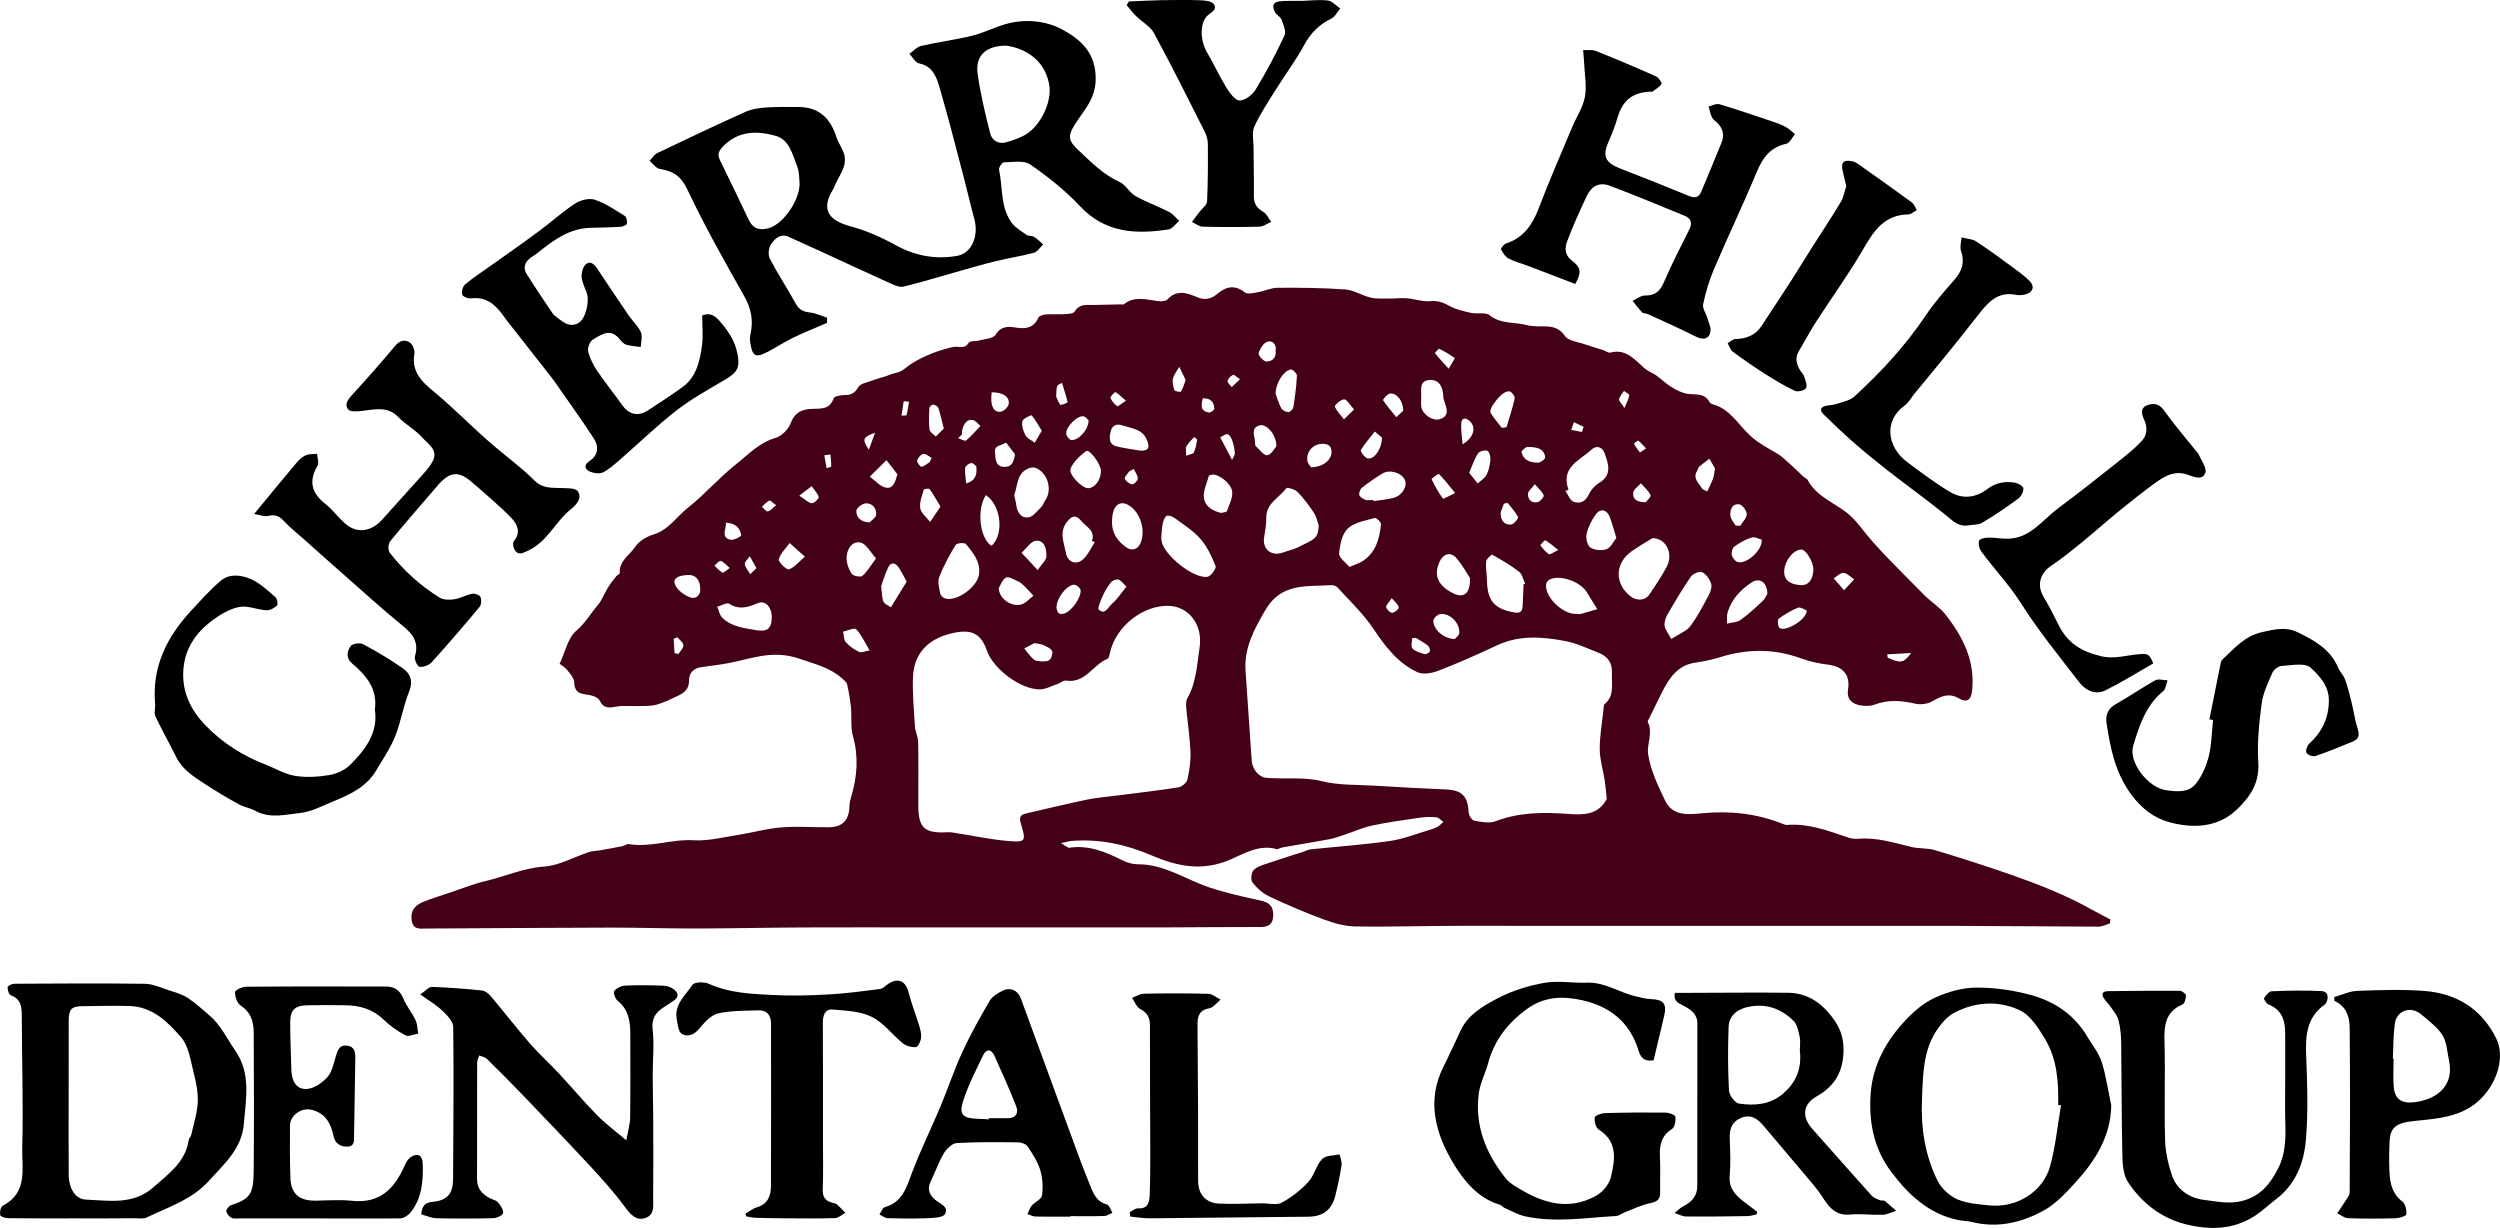
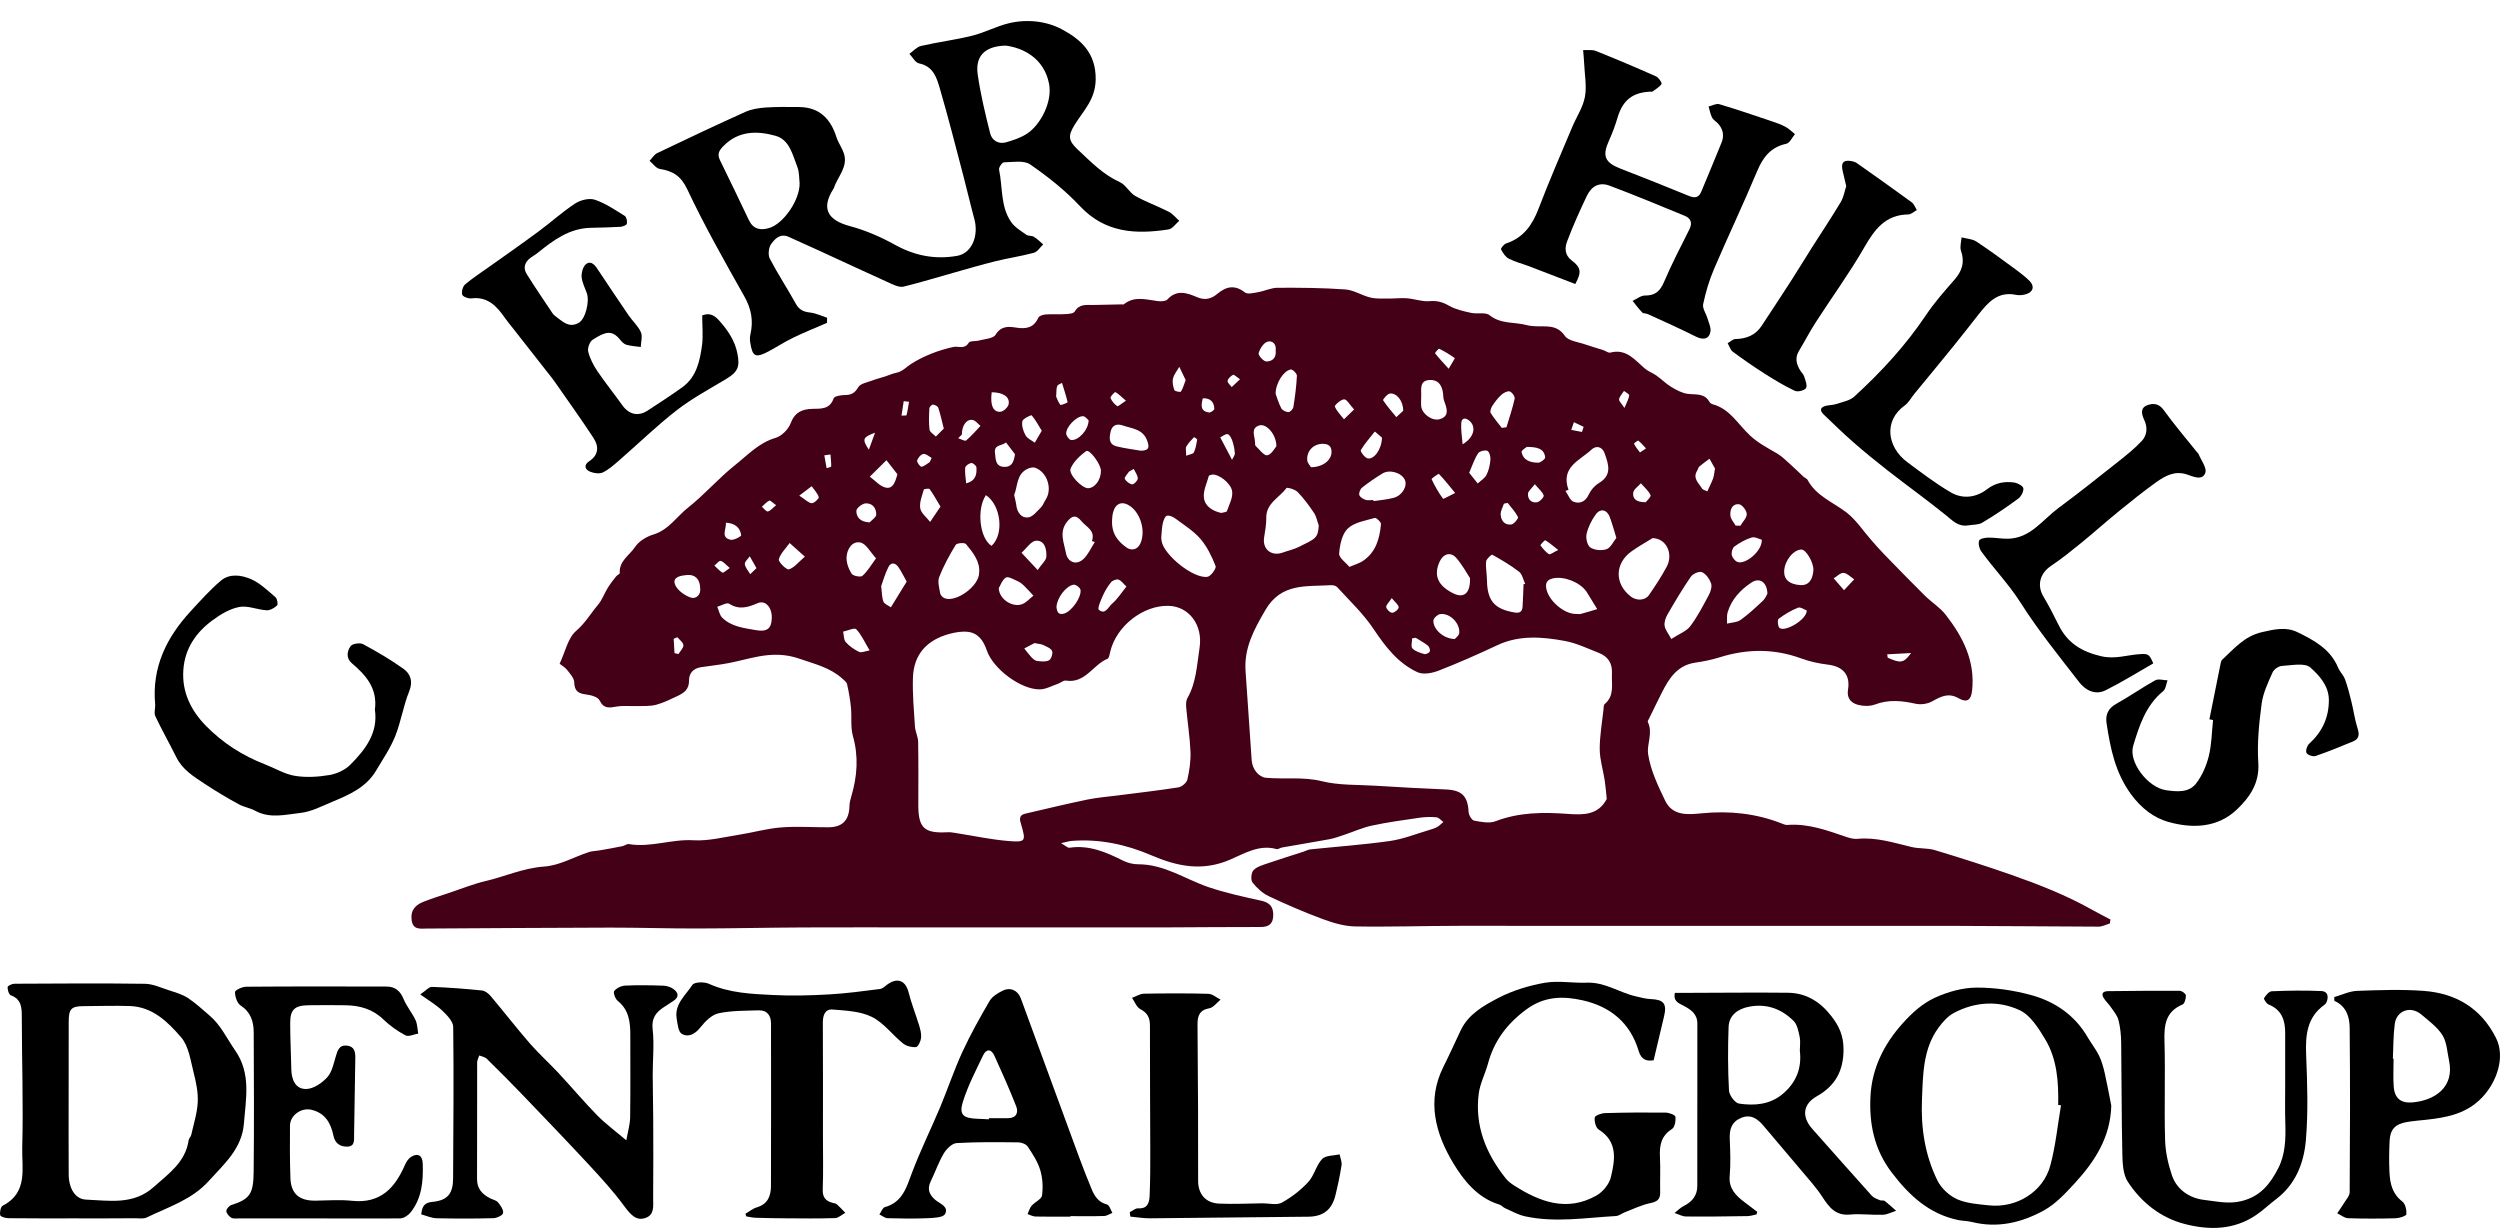
<svg xmlns="http://www.w3.org/2000/svg" id="Layer_1" x="0px" y="0px" viewBox="0 0 452 222" style="enable-background:new 0 0 452 222;" xml:space="preserve">
  <style type="text/css"> .st0{fill:#430017;} </style>
  <g>
    <g>
-       <path class="st0" d="M101.18,120.01c1.04-2.21,1.5-4.68,2.99-5.95c1.65-1.41,2.64-3.17,3.96-4.73c0.75-0.88,1.14-2.06,1.76-3.06 c0.45-0.73,0.99-1.41,1.52-2.08c0.18-0.23,0.65-0.4,0.64-0.57c-0.15-2.21,1.79-3.24,2.78-4.74c0.68-1.03,2.05-1.86,3.28-2.23 c2.78-0.83,4.23-3.25,6.3-4.88c2.99-2.36,5.51-5.31,8.49-7.68c2.28-1.81,4.3-4.04,7.32-4.92c1.09-0.32,2.31-1.53,2.72-2.62 c0.75-2.03,2.11-2.59,3.98-2.63c1.57-0.03,3.12,0.09,3.81-1.91c0.14-0.39,1.33-0.58,2.04-0.59c1.14,0,1.78-0.35,2.4-1.41 c0.38-0.66,1.59-0.86,2.46-1.19c0.79-0.3,1.63-0.51,2.44-0.77c0.66-0.21,1.3-0.52,1.98-0.65c1.13-0.22,1.82-1.06,2.67-1.6 c2.29-1.46,4.97-2.48,7.63-3.07c0.95-0.21,2.02,0.52,2.82-0.79c0.22-0.35,1.19-0.2,1.79-0.37c1.06-0.29,2.6-0.34,3.04-1.05 c1.01-1.62,2.32-1.51,3.71-1.29c1.78,0.28,3.19,0.07,4.02-1.79c0.15-0.34,0.87-0.55,1.34-0.59c1.19-0.08,2.4,0.02,3.6-0.06 c0.58-0.03,1.45-0.11,1.65-0.47c0.82-1.42,2.08-1.16,3.32-1.18c1.73-0.03,3.47-0.07,5.2-0.11c0.12,0,0.28,0.05,0.35-0.01 c1.93-1.57,4.05-0.84,6.15-0.58c0.57,0.07,1.41,0.04,1.73-0.3c1.7-1.86,3.58-1.17,5.37-0.41c1.43,0.61,2.58,0.3,3.65-0.6 c1.63-1.37,3.17-1.68,5-0.25c0.48,0.37,1.54,0.09,2.31-0.04c1.21-0.21,2.39-0.8,3.58-0.81c4.09-0.02,8.18,0.01,12.25,0.3 c1.54,0.11,3,1.1,4.55,1.47c1.08,0.26,2.25,0.16,3.37,0.18c1.08,0.01,2.17-0.14,3.25-0.05c1.36,0.11,2.73,0.64,4.06,0.52 c1.35-0.12,2.37,0.16,3.53,0.83c1.19,0.68,2.63,0.99,3.99,1.29c1.1,0.24,2.59-0.17,3.33,0.42c2.08,1.67,4.56,1.18,6.81,1.81 c0.45,0.13,0.93,0.14,1.4,0.18c1.93,0.13,3.92-0.41,5.41,1.75c0.64,0.93,2.42,1.09,3.7,1.55c1.05,0.37,2.13,0.66,3.19,1 c0.45,0.14,0.94,0.56,1.31,0.47c2.94-0.77,4.47,1.37,6.31,2.92c0.6,0.51,1.41,0.77,2.06,1.24c0.92,0.66,1.73,1.49,2.7,2.07 c0.91,0.55,1.94,1.1,2.96,1.23c1.46,0.18,3.01-0.17,3.91,1.46c0.11,0.19,0.36,0.36,0.58,0.42c3.14,0.83,4.63,3.7,6.79,5.68 c1.49,1.37,3.15,2.23,4.83,3.2c0.93,0.54,1.71,1.36,2.53,2.08c0.79,0.7,1.53,1.45,2.3,2.16c0.22,0.2,0.57,0.3,0.7,0.54 c1.55,2.91,4.56,4.02,6.99,5.86c1.79,1.36,3.07,3.38,4.59,5.1c0.74,0.84,1.48,1.68,2.25,2.48c2.43,2.5,4.87,5.01,7.35,7.47 c1.22,1.21,2.76,2.15,3.8,3.49c3.13,4.01,5.37,8.41,4.77,13.75c-0.19,1.67-0.92,2.21-2.42,1.35c-1.86-1.06-3.21-0.33-4.79,0.55 c-0.83,0.47-2.04,0.64-2.97,0.44c-2.49-0.55-4.88-0.81-7.37,0.13c-0.89,0.34-2.05,0.32-3,0.08c-1.29-0.32-2.15-1.17-1.88-2.77 c0.44-2.67-0.92-4.18-3.6-4.51c-1.65-0.2-3.32-0.56-4.87-1.13c-4.92-1.8-9.81-1.75-14.76-0.19c-1.41,0.44-2.89,0.74-4.35,0.95 c-3.19,0.45-4.71,2.73-6.01,5.29c-0.81,1.59-1.58,3.19-2.36,4.79c-0.1,0.21-0.32,0.51-0.25,0.65c0.98,1.97-0.21,4.02,0.06,5.81 c0.43,2.91,1.79,5.74,3.09,8.44c1.36,2.82,4.21,2.5,6.67,2.26c4.96-0.48,9.74,0.02,14.38,1.84c0.33,0.13,0.69,0.3,1.03,0.27 c3.81-0.3,7.28,1.02,10.79,2.21c0.61,0.21,1.31,0.36,1.94,0.3c3.38-0.32,6.53,0.72,9.74,1.48c1.37,0.33,2.87,0.16,4.2,0.56 c4.67,1.41,9.32,2.89,13.92,4.5c4.98,1.75,9.9,3.69,14.52,6.29c1.09,0.61,2.2,1.17,3.31,1.76c-0.04,0.24-0.07,0.48-0.11,0.72 c-0.69,0.2-1.37,0.57-2.06,0.57c-8.56-0.02-17.12-0.13-25.68-0.14c-29.95-0.02-59.89-0.02-89.84-0.01 c-6.28,0-12.57,0.22-18.85,0.11c-1.95-0.03-3.97-0.63-5.83-1.31c-3.32-1.23-6.59-2.64-9.79-4.15c-1.14-0.54-2.18-1.49-2.96-2.49 c-0.35-0.45-0.24-1.75,0.17-2.2c0.59-0.64,1.63-0.93,2.52-1.24c2.18-0.75,4.39-1.43,6.58-2.14c0.39-0.13,0.77-0.36,1.17-0.4 c4.8-0.5,9.63-0.84,14.41-1.52c2.4-0.34,4.71-1.28,7.05-1.97c0.51-0.15,1.03-0.3,1.49-0.56c0.41-0.23,0.75-0.6,1.12-0.91 c-0.41-0.29-0.8-0.79-1.24-0.84c-1-0.1-2.03-0.07-3.03,0.07c-2.88,0.42-5.78,0.81-8.62,1.42c-1.71,0.36-3.35,1.11-5.02,1.67 c-0.87,0.29-1.75,0.62-2.64,0.79c-2.86,0.53-5.73,0.99-8.6,1.5c-0.35,0.06-0.73,0.37-1.02,0.29c-3.14-0.87-5.8,0.8-8.38,1.91 c-5.01,2.15-9.48,1.26-14.24-0.78c-4.54-1.96-9.4-3.01-14.45-2.6c-0.44,0.04-0.87,0.18-1.89,0.4c0.83,0.47,1.21,0.88,1.52,0.83 c3.56-0.54,6.63,0.8,9.69,2.33c0.83,0.41,1.84,0.67,2.76,0.66c4.72-0.01,8.52,2.72,12.75,4.15c3.08,1.04,6.28,1.73,9.46,2.43 c1.51,0.33,2.24,1.06,2.19,2.71c-0.05,1.52-0.82,2.05-2.31,2.05c-5.64-0.02-11.27,0.06-16.91,0.07c-7.34,0.02-14.68,0-22.02,0 c-7.72,0-15.44,0-23.16,0c-6.85,0-13.71-0.02-20.56,0.01c-6.45,0.03-12.9,0.18-19.35,0.19c-5.19,0.01-10.39-0.17-15.58-0.16 c-11.04,0.02-22.07,0.11-33.11,0.17c-1.24,0.01-2.58,0.3-2.79-1.62c-0.2-1.8,0.79-2.69,2.22-3.25c1.54-0.6,3.13-1.09,4.7-1.62 c2.13-0.71,4.23-1.57,6.4-2.08c3.56-0.83,6.88-2.38,10.67-2.64c2.73-0.18,5.36-1.73,8.05-2.61c0.61-0.2,1.29-0.2,1.94-0.31 c1.37-0.24,2.75-0.48,4.12-0.76c0.41-0.08,0.82-0.44,1.18-0.38c3.94,0.67,7.72-0.93,11.67-0.69c2.67,0.16,5.4-0.55,8.09-0.97 c2.58-0.4,5.12-1.14,7.72-1.35c2.84-0.23,5.72-0.02,8.58-0.03c2.58-0.01,3.77-1.26,3.83-3.86c0.01-0.59,0.17-1.18,0.34-1.75 c1.07-3.6,1.33-7.17,0.29-10.87c-0.46-1.63-0.19-3.45-0.36-5.17c-0.14-1.42-0.38-2.83-0.7-4.22c-0.09-0.39-0.55-0.73-0.89-1.04 c-2.21-1.98-4.98-2.61-7.7-3.56c-2.54-0.89-4.9-0.87-7.38-0.42c-1.85,0.34-3.67,0.87-5.52,1.22c-1.64,0.31-3.3,0.48-4.94,0.73 c-1.41,0.21-2.17,1.13-2.15,2.46c0.02,1.58-0.97,2.23-2.13,2.77c-1.24,0.58-2.49,1.21-3.8,1.56c-1.05,0.28-2.21,0.21-3.32,0.24 c-1.26,0.04-2.55-0.12-3.79,0.08c-1.32,0.22-2.35,0.48-3.13-1.11c-0.3-0.62-1.55-0.97-2.42-1.07c-1.41-0.17-2.12-0.6-2.16-2.2 c-0.02-0.77-0.77-1.58-1.32-2.27C102.13,120.62,101.53,120.29,101.18,120.01z M290.5,144.45c-0.12-1.15-0.2-2.27-0.37-3.38 c-0.29-1.88-0.89-3.74-0.9-5.62c-0.01-2.37,0.42-4.75,0.68-7.12c0.04-0.35,0-0.85,0.21-1.03c1.83-1.53,1.22-3.57,1.32-5.52 c0.1-1.93-0.75-3.1-2.4-3.75c-2.04-0.8-4.06-1.78-6.19-2.16c-4.07-0.74-8.18-1.08-12.15,0.79c-3.49,1.64-7.02,3.2-10.62,4.6 c-1.15,0.45-2.77,0.75-3.79,0.28c-3.54-1.63-5.82-4.63-7.98-7.86c-1.83-2.74-4.3-5.06-6.54-7.52c-0.24-0.27-0.78-0.39-1.17-0.36 c-4.37,0.29-8.92-0.47-11.81,4.48c-2.06,3.53-3.9,6.89-3.59,11.1c0.39,5.35,0.72,10.71,1.1,16.06c0.11,1.65,1.29,3.06,2.58,3.18 c3.35,0.31,6.7-0.22,10.1,0.62c3.12,0.77,6.46,0.62,9.71,0.82c4.21,0.26,8.43,0.5,12.65,0.67c2.94,0.11,4.04,1.17,4.18,4.07 c0.03,0.56,0.57,1.49,1,1.57c1.27,0.24,2.75,0.54,3.87,0.11c4.27-1.64,8.62-1.65,13.06-1.33 C286.21,147.35,288.95,147.42,290.5,144.45z M166.03,145.79c0.05,3.94,1.14,4.91,5.29,4.68c0.47-0.03,0.95,0.05,1.42,0.13 c3.22,0.5,6.42,1.2,9.65,1.46c3.06,0.25,3.11,0,2.25-2.93c-0.24-0.81-0.55-1.72,0.69-2.01c3.74-0.87,7.47-1.77,11.23-2.55 c1.83-0.38,3.71-0.52,5.57-0.76c3.64-0.47,7.29-0.88,10.91-1.45c0.62-0.1,1.49-0.82,1.63-1.4c0.38-1.64,0.63-3.35,0.57-5.02 c-0.11-2.66-0.53-5.3-0.77-7.96c-0.05-0.58-0.06-1.28,0.21-1.75c1.62-2.83,1.72-6.03,2.2-9.11c0.64-4.12-1.92-7.45-5.53-7.58 c-4.64-0.17-9.52,3.65-10.62,8.29c-0.11,0.45-0.2,1.16-0.5,1.28c-2.63,1.07-4.02,4.51-7.52,3.94c-0.44-0.07-0.96,0.42-1.46,0.59 c-1.09,0.37-2.19,1-3.29,1c-3.43,0.02-8.42-3.73-9.54-7.03c-0.58-1.7-1.49-3.1-3.34-3.36c-1.1-0.15-2.3,0.06-3.4,0.35 c-4.15,1.11-6.48,3.76-6.62,7.89c-0.1,2.95,0.17,5.92,0.36,8.87c0.06,0.93,0.56,1.84,0.58,2.76 C166.07,138.01,166.03,141.9,166.03,145.79z M238.43,94.99c-0.28-0.76-0.42-1.61-0.86-2.26c-0.89-1.33-1.85-2.63-2.95-3.77 c-0.47-0.48-1.89-0.9-2.03-0.71c-1.29,1.74-3.7,2.73-3.65,5.4c0.02,1.18-0.21,2.37-0.39,3.54c-0.33,2.1,1.31,3.45,3.35,2.72 c0.95-0.34,1.95-0.55,2.85-0.99C237.81,97.42,238.31,97.32,238.43,94.99z M298.79,97.29c-0.96,0.6-2.43,1.42-3.79,2.38 c-3.06,2.18-3.12,5.83-0.2,8.15c1.06,0.84,2.63,0.79,3.34-0.24c1.14-1.66,2.26-3.35,3.21-5.13 C302.53,100.23,301.39,97.37,298.79,97.29z M209.95,97.24c0,0.01,0.02,0.31,0.07,0.6c0.43,2.54,5.82,6.87,8.31,6.44 c0.61-0.11,1.62-1.52,1.45-1.94c-0.68-1.73-1.53-3.5-2.73-4.9c-1.24-1.44-2.95-2.5-4.5-3.66c-0.44-0.33-1.14-0.66-1.58-0.53 c-0.36,0.1-0.63,0.87-0.74,1.39C210.05,95.39,210.05,96.18,209.95,97.24z M302.17,115.53c1.47-0.95,2.75-1.41,3.43-2.31 c1.32-1.76,2.34-3.74,3.38-5.69c0.32-0.6,0.58-1.48,0.38-2.06c-0.28-0.79-0.91-1.69-1.63-2.02c-0.47-0.22-1.66,0.28-2.02,0.81 c-1.52,2.2-2.88,4.51-4.22,6.82c-0.35,0.6-0.62,1.4-0.53,2.05C301.05,113.84,301.61,114.48,302.17,115.53z M275.46,105.62 c0.1-0.02,0.19-0.04,0.29-0.06c-0.35-0.74-0.52-1.73-1.09-2.18c-1.51-1.18-3.19-2.15-4.86-3.09c-0.12-0.07-1.06,0.76-1.11,1.22 c-0.11,1.1,0.14,2.22,0.15,3.34c0.05,3.77,1.34,5.27,4.99,5.89c0.95,0.16,1.39-0.16,1.45-1.03 C275.37,108.35,275.4,106.99,275.46,105.62z M177.03,103.54c0.19-2-1.09-3.63-2.39-5.18c-0.25-0.29-1.65-0.18-1.85,0.15 c-1.13,1.86-2.19,3.79-2.98,5.81c-0.33,0.84,0.01,1.97,0.17,2.94c0.06,0.34,0.44,0.75,0.78,0.89 C172.77,109.01,177.04,106,177.03,103.54z M283.59,88.57c-0.19,0.06-0.37,0.12-0.56,0.18c0.48,0.68,0.83,1.73,1.47,1.97 c1.1,0.41,2.14,0.02,2.74-1.3c0.37-0.81,1.07-1.61,1.83-2.07c2.32-1.4,1.88-3.16,1.01-5.48c-0.43-1.14-1.52-1.36-2.34-0.58 C285.64,83.26,282.1,84.44,283.59,88.57z M243.97,102.5c1.07-0.46,1.77-0.65,2.35-1.02c2.43-1.57,3.12-4.07,3.36-6.72 c0.03-0.36-0.85-1.19-1.1-1.12c-1.7,0.49-3.71,0.79-4.89,1.91c-1.05,0.99-1.45,2.95-1.57,4.53 C242.05,100.83,243.31,101.69,243.97,102.5z M183.36,89.49c0.15,0.71,0.32,1.29,0.39,1.88c0.16,1.31,0.94,2.33,2.14,2.18 c0.84-0.1,1.61-1.12,2.32-1.82c0.37-0.36,0.53-0.92,0.83-1.37c1.29-1.94,0.31-5.03-1.91-5.8c-0.38-0.13-0.93,0.01-1.32,0.19 C183.74,85.71,184.03,87.88,183.36,89.49z M284.95,111c0.3,0,0.61,0.06,0.89-0.01c0.99-0.26,1.96-0.57,2.94-0.86 c-0.5-0.81-1-1.63-1.5-2.44c-0.16-0.25-0.3-0.52-0.47-0.76c-1.23-1.71-4.1-2.8-6.04-2.36c-1,0.23-1.38,0.75-1.21,1.79 C279.91,108.53,282.75,111.04,284.95,111z M139.54,111.62c0.01-1.82-1.16-3.15-2.52-2.58c-1.77,0.75-3.35,1.29-5.19,0.11 c-0.43-0.27-1.42,0.35-2.15,0.55c0.29,0.67,0.42,1.51,0.91,1.99c1.65,1.62,3.87,1.85,6.02,2.23 C138.7,114.3,139.52,113.66,139.54,111.62z M197.95,97.99c-0.18-0.05-0.35-0.1-0.53-0.16c0.64-1.93-0.96-2.49-1.85-3.56 c-1.07-1.29-1.76-1.05-2.66,0.08c-1.46,1.85-0.54,3.77-0.19,5.64c0.31,1.68,1.89,2.27,3.14,1.1 C196.75,100.27,197.27,99.04,197.95,97.99z M201.07,93.92c-0.17,2.57,1.08,3.98,2.59,5.06c0.87,0.62,1.99,0.47,2.53-0.74 c0.96-2.16,0.08-5.34-1.81-6.7c-1.42-1.02-2.67-0.61-3.13,1.07C201.09,93.18,201.09,93.79,201.07,93.92z M265.78,104.52 c-0.58-0.88-1.39-2.39-2.5-3.66c-1-1.14-2.33-0.75-2.98,0.65c-1.15,2.48-0.37,4.35,2.4,5.74 C264.58,108.21,265.85,107.4,265.78,104.52z M319.55,107.34c-0.07-2.16-1.47-2.98-2.92-2c-1.97,1.32-3.56,3.02-4.27,5.35 c-0.2,0.64-0.08,1.37-0.11,2.06c0.82-0.21,1.8-0.2,2.44-0.66c1.44-1.03,2.75-2.26,4.05-3.48 C319.17,108.2,319.4,107.57,319.55,107.34z M248.29,90.4c0.01,0.07,0.02,0.13,0.03,0.2c1.23-0.19,2.49-0.27,3.68-0.6 c1.56-0.43,2.52-2.16,1.98-3.28c-0.62-1.27-2.75-1.9-4.04-1.11c-1.27,0.78-2.51,1.63-3.68,2.55c-0.33,0.26-0.6,0.95-0.5,1.33 c0.1,0.37,0.67,0.72,1.1,0.88C247.3,90.52,247.82,90.4,248.29,90.4z M292.24,97.25c-0.47-1.51-0.77-2.66-1.19-3.76 c-0.52-1.38-1.71-1.64-2.56-0.45c-0.75,1.04-1.36,2.27-1.64,3.51c-0.17,0.76,0.14,2.08,0.69,2.44c0.76,0.49,2.07,0.61,2.93,0.3 C291.23,99.01,291.69,97.92,292.24,97.25z M220.8,92.74c0.4-0.12,0.96-0.14,1.03-0.33c0.41-1.18,1.11-2.47,0.94-3.6 c-0.24-1.54-2.58-3.17-3.57-3c-0.23,0.04-0.6,0.1-0.64,0.23c-0.36,1.32-1.06,2.72-0.89,3.99 C217.86,91.54,219.25,92.41,220.8,92.74z M256.95,71.69c0,0.72-0.05,1.26,0.01,1.8c0.15,1.36,1.99,2.68,3.32,2.3 c1.63-0.46,1.43-1.64,0.97-2.88c-0.15-0.39-0.29-0.81-0.3-1.22c-0.06-1.61-0.63-3.03-2.39-2.99 C256.49,68.75,257.03,70.57,256.95,71.69z M325.54,105.79c1.38,0.09,2.2-0.86,2.32-2.7c0.09-1.31-1.3-3.72-2.15-3.73 c-1.43-0.01-3.04,1.98-3.13,3.85C322.51,104.78,323.51,105.66,325.54,105.79z M199.05,85.12c0-1.19-2.09-3.99-2.68-3.56 c-1.12,0.82-2.27,1.91-2.8,3.14c-0.45,1.07,2.11,3.63,3.19,3.57C197.99,88.2,199.04,86.75,199.05,85.12z M159.32,105.96 c0.14,1.16,0.11,2.04,0.4,2.8c0.18,0.45,0.88,0.7,1.35,1.04c0.95-1.54,1.9-3.09,2.85-4.63c0.02-0.03-0.05-0.11-0.07-0.16 c-0.47-0.83-0.88-1.7-1.42-2.48c-0.56-0.8-1.35-0.94-1.82,0.02C160.02,103.73,159.67,105,159.32,105.96z M206.27,81.49 c1.41-0.04,1.6-0.51,1.16-1.77c-0.77-2.18-2.76-2.22-4.48-2.81c-1.07-0.37-1.87,0.02-2.12,1.02c-0.27,1.09-0.48,2.41,1.09,2.78 C203.37,81.07,204.86,81.25,206.27,81.49z M158.39,100.94c-1.04-1.12-1.79-2.62-2.81-2.85c-1.5-0.33-2.43,1.18-2.52,2.6 c-0.06,1,0.35,2.15,0.9,3.02c0.26,0.42,1.62,0.69,1.95,0.41C156.81,103.36,157.42,102.26,158.39,100.94z M179.27,98.69 c2.31-2.07,1.72-7.37-1.02-9.17C176.54,92.1,177.12,97.33,179.27,98.69z M180.58,106.34c0.05,2.04,2.55,3.55,4.24,2.89 c0.76-0.3,1.35-1.01,2.02-1.53c-0.56-0.6-1.09-1.22-1.68-1.79c-0.33-0.32-0.72-0.64-1.14-0.82c-0.71-0.31-1.73-0.93-2.15-0.67 C181.18,104.86,180.85,105.9,180.58,106.34z M230.63,71.2c0.2,0.53,0.51,1.62,1.02,2.61c0.2,0.38,0.85,0.69,1.3,0.7 c0.31,0,0.84-0.55,0.89-0.91c0.3-1.88,0.55-3.77,0.64-5.67c0.02-0.38-0.79-1.19-1.1-1.13C232.11,67,230.63,69.23,230.63,71.2z M271.52,77.36c0.28-0.04,0.57-0.07,0.85-0.11c0.51-1.72,1.1-3.42,1.48-5.17c0.08-0.38-0.48-1.19-0.9-1.31 c-0.41-0.12-1.11,0.26-1.5,0.61c-0.64,0.58-1.18,1.3-1.65,2.02c-0.23,0.35-0.45,0.99-0.28,1.27 C270.1,75.62,270.85,76.47,271.52,77.36z M318.53,97.58c-0.5-0.12-1.26-0.58-1.83-0.4c-1.11,0.34-2.17,0.95-3.12,1.63 c-0.36,0.26-0.57,1.06-0.47,1.54c0.1,0.48,0.58,1.09,1.03,1.25C315.57,102.14,318.65,99.61,318.53,97.58z M162.25,85.74 c-0.66-0.85-1.32-1.7-1.98-2.54c-1,0.99-2.01,1.98-3.01,2.98c0.95,0.69,1.82,1.75,2.88,1.98 C161.43,88.43,161.85,87.21,162.25,85.74z M230.77,80.69c0.01-2.16-1.82-4.15-3.06-3.78c-1.66,0.49-0.84,1.93-0.8,3.03 c0.01,0.24-0.02,0.56,0.12,0.69c0.68,0.64,1.51,1.79,2.09,1.69C229.89,82.17,230.47,81.02,230.77,80.69z M187.61,103.06 c0.78-1.14,1.53-1.74,1.57-2.39c0.07-1.31-0.25-2.98-1.84-2.91c-0.92,0.04-1.77,1.41-2.65,2.18 C185.51,100.84,186.35,101.72,187.61,103.06z M170.04,91.59c-0.73-1.21-1.29-2.23-1.96-3.16c-0.11-0.16-1.02-0.03-1.06,0.1 c-0.31,1.11-0.82,2.31-0.64,3.38c0.16,0.89,1.16,1.64,1.79,2.45C168.77,93.48,169.36,92.6,170.04,91.59z M265.63,85.48 c0.51,0.63,1.02,1.28,1.54,1.93c0.54-0.51,1.27-0.92,1.59-1.55c0.42-0.83,0.63-1.81,0.71-2.75c0.05-0.54-0.2-1.45-0.56-1.6 c-0.44-0.19-1.42,0.07-1.67,0.45C266.59,82.94,266.23,84.09,265.63,85.48z M126.59,106.33c-0.03-1.6-0.91-2.51-2.39-2.37 c-1.04,0.1-2.63,0.31-2.18,1.65c0.35,1.04,1.71,2.03,2.83,2.42C125.82,108.38,126.77,107.55,126.59,106.33z M203.66,106.05 c-0.6-0.56-0.96-1.11-1.45-1.26c-0.37-0.11-1.06,0.16-1.33,0.48c-0.6,0.73-1.1,1.57-1.49,2.44c-0.37,0.83-1.01,2.28-0.72,2.53 c1.15,1.01,1.72-0.52,2.37-1.07C202.02,108.35,202.72,107.21,203.66,106.05z M263.03,115.53c0.16-0.2,0.75-0.6,0.8-1.05 c0.19-1.82-1.74-3.73-3.49-3.44c-0.46,0.08-1.15,0.73-1.18,1.15C259.08,113.75,260.98,115.51,263.03,115.53z M191.01,109.82 c0.1,0.58,0.21,1.51,1.46,1.09c1.32-0.44,3.07-2.92,2.89-4.25c-0.05-0.38-0.85-1-1.23-0.95 C192.75,105.9,191.05,108.12,191.01,109.82z M145.52,100.64c-1.18-1.05-1.97-1.76-2.75-2.46c-0.7,0.97-1.66,1.87-1.96,2.95 c-0.12,0.44,1.39,1.94,1.82,1.81C143.59,102.65,144.34,101.65,145.52,100.64z M310.07,84.71c-0.23-0.41-0.61-1.09-0.99-1.77 c-0.61,0.46-1.24,0.89-1.82,1.39c-0.21,0.18-0.26,0.53-0.42,0.78c-0.84,1.37,0.29,2.22,0.87,3.19c0.16,0.28,0.64,0.36,0.97,0.54 c0.35-0.77,0.74-1.52,1.04-2.31C309.89,86.09,309.91,85.6,310.07,84.71z M237.03,84.48c2.23-0.05,3.68-1.3,3.71-2.74 c0.02-1.07-0.57-1.49-1.55-1.5c-1.68-0.01-2.97,1.26-2.84,2.95C236.38,83.71,236.86,84.19,237.03,84.48z M249.86,79.12 c-0.27-0.23-0.78-0.67-1.29-1.1c-0.87,1.11-1.83,2.17-2.54,3.37c-0.12,0.2,0.69,1.34,1.22,1.48 C248.39,83.15,249.82,81.26,249.86,79.12z M326.67,110.38c-0.44-0.16-1.15-0.68-1.59-0.51c-1.25,0.5-2.44,1.21-3.51,2.02 c-0.24,0.18-0.15,1.39,0.18,1.65C322.7,114.31,326.64,112.09,326.67,110.38z M157.23,117.6c-0.96-1.61-1.51-2.9-2.43-3.84 c-0.31-0.32-1.54,0.27-2.36,0.44c0.14,0.64,0.09,1.46,0.47,1.89c0.65,0.74,1.52,1.34,2.41,1.77 C155.74,118.06,156.41,117.73,157.23,117.6z M187.04,116.27c-0.46,0.24-1.15,0.61-1.85,0.97c0.41,0.52,0.8,1.06,1.25,1.54 c0.28,0.3,0.65,0.66,1.02,0.71c0.73,0.1,1.59,0.21,2.19-0.1c0.4-0.2,0.75-1.24,0.57-1.68c-0.21-0.5-1.01-0.8-1.59-1.09 C188.26,116.44,187.81,116.43,187.04,116.27z M170.64,77.49c-0.38-1.49-0.63-2.66-1-3.77c-0.1-0.28-0.62-0.54-0.96-0.57 c-0.21-0.02-0.64,0.43-0.65,0.68c-0.07,1.28-0.13,2.59,0.03,3.85c0.06,0.46,0.74,0.83,1.14,1.25 C169.69,78.44,170.18,77.94,170.64,77.49z M188.35,77.88c-0.61-0.99-1.12-1.96-1.82-2.79c-0.08-0.09-1.61,0.6-1.69,1.07 c-0.15,0.8,0.16,1.8,0.58,2.55c0.32,0.58,1.1,0.9,1.67,1.33C187.47,79.38,187.86,78.71,188.35,77.88z M196.82,75.99 c-0.18-0.14-0.6-0.74-1.02-0.74c-1.2-0.01-3.09,1.97-3.03,3.14c0.02,0.42,0.53,1.11,0.89,1.16 C194.9,79.72,196.81,77.77,196.82,75.99z M183.51,82.12c-0.54-0.71-1.09-1.42-1.63-2.13c-0.66,0.63-2.19,0.35-1.99,1.87 c0.14,1.1,0.02,2.48,1.64,2.55C182.84,84.48,183.3,83.64,183.51,82.12z M263.09,89.13c-1.2-1.46-2.02-2.51-2.94-3.45 c-0.06-0.07-1.37,0.85-1.32,0.95c0.58,1.23,1.26,2.44,2.07,3.54C260.97,90.26,262.06,89.62,263.09,89.13z M253.7,74.26 c0-1.81-1.19-3.24-2.4-3.11c-0.48,0.05-1.31,1.11-1.24,1.21c0.71,1.08,1.57,2.05,2.4,3.06C252.96,74.95,253.46,74.49,253.7,74.26z M230.64,63.38c0.18-1.16-0.61-1.89-1.49-1.6c-0.71,0.23-1.36,1.27-1.59,2.08c-0.1,0.37,0.86,1.47,1.37,1.49 C230.01,65.39,230.8,64.68,230.64,63.38z M276.04,80.8c-0.12,0.11-1.01,0.63-0.94,0.94c0.33,1.55,1.67,1.91,3.02,1.91 c0.44,0,1.29-0.68,1.25-0.96C279.19,81.13,277.98,80.8,276.04,80.8z M157.23,94.45c0.42-0.46,1.17-0.91,1.19-1.39 c0.05-1.19-0.71-2.13-1.93-2.05c-0.61,0.04-1.65,0.86-1.66,1.34C154.81,93.47,155.5,94.37,157.23,94.45z M313.8,95.03 c0.29,0.01,0.58,0.01,0.87,0.02c0.41-0.71,1.17-1.44,1.14-2.13c-0.02-0.63-0.85-1.7-1.4-1.75c-1.25-0.12-1.67,1.03-1.55,2.09 C312.92,93.88,313.47,94.44,313.8,95.03z M173.91,78.56c-0.22,0.22-0.45,0.45-0.67,0.67c0.49,0.15,1.21,0.59,1.43,0.41 c0.95-0.78,1.75-1.75,2.6-2.64c-0.47-0.37-0.89-0.98-1.41-1.07C174.74,75.72,173.89,76.96,173.91,78.56z M179.3,70.92 c-0.31,2.33,0.27,3.67,1.62,3.52c0.54-0.06,1.33-0.81,1.44-1.36C182.61,71.76,181.36,70.93,179.3,70.92z M297.55,90.8 c0.2-0.27,1.01-0.99,0.87-1.28c-0.38-0.81-1.14-1.44-1.75-2.14c-0.48,0.56-1.29,1.06-1.38,1.68 C295.13,90.14,295.83,90.83,297.55,90.8z M244.82,74.03c-0.79-0.85-1.3-1.84-1.8-1.83c-0.6,0.01-1.76,1.08-1.68,1.3 c0.34,0.85,1.07,1.55,1.65,2.31C243.51,75.31,244.03,74.8,244.82,74.03z M272.59,90.93c-0.23,0.04-0.45,0.09-0.68,0.13 c-0.21,0.65-0.62,1.32-0.59,1.96c0.05,1.13,0.76,1.99,1.96,1.8c0.48-0.08,1.29-1.12,1.18-1.33 C273.99,92.56,273.24,91.77,272.59,90.93z M214.37,68.72c-0.36-0.76-0.76-1.58-1.15-2.4c-0.4,0.7-0.96,1.36-1.14,2.11 c-0.16,0.65,0.01,1.44,0.25,2.1c0.08,0.22,1.09,0.41,1.17,0.28C213.86,70.28,214.03,69.61,214.37,68.72z M264.44,80.33 c2.12-1.26,2.5-3.19,1.22-4.26c-0.77-0.65-1.42-0.51-1.47,0.5C264.12,77.72,264.33,78.89,264.44,80.33z M333.4,106.71 c0.85-0.9,1.35-1.43,1.84-1.97c-0.64-0.41-1.25-1.1-1.93-1.16c-0.56-0.05-1.18,0.63-1.78,0.98 C332.05,105.17,332.57,105.76,333.4,106.71z M144.51,89.61c1.08,0.7,1.65,1.32,2.26,1.37c0.41,0.04,1.33-0.86,1.26-1.1 c-0.22-0.72-0.83-1.32-1.28-1.97C146.17,88.35,145.59,88.79,144.51,89.61z M261.92,66.67c0.58-1.01,1.15-1.89,1.11-1.92 c-0.9-0.64-1.84-1.22-2.83-1.7c-0.1-0.05-0.79,0.76-0.75,0.81C260.11,64.7,260.85,65.49,261.92,66.67z M190.95,71.7 c0.12,0.26,0.34,0.96,0.76,1.5c0.1,0.12,1.33-0.41,1.32-0.47c-0.28-1.18-0.66-2.34-1.02-3.5c-0.3,0.18-0.76,0.3-0.86,0.56 C190.97,70.21,191.03,70.72,190.95,71.7z M131.25,94.5c0.08,1.23-1,2.66,0.84,3.09c0.58,0.13,1.95-0.62,1.92-0.81 C133.82,95.41,132.92,94.6,131.25,94.5z M255.96,115.31c-0.22,0.03-0.43,0.06-0.65,0.1c0,0.63-0.26,1.51,0.06,1.83 c0.52,0.54,1.38,0.79,2.14,1.01c0.28,0.08,0.88-0.19,0.99-0.45c0.11-0.27-0.07-0.86-0.32-1.06 C257.49,116.19,256.71,115.78,255.96,115.31z M277.5,87.54c-0.64,0.85-1.21,1.27-1.24,1.71c-0.07,1.04,0.62,1.73,1.64,1.56 c0.48-0.08,1.28-0.92,1.2-1.22C278.92,88.97,278.27,88.47,277.5,87.54z M174.68,87.39c1.82-0.49,1.92-1.7,1.86-2.88 c-0.01-0.3-0.65-0.84-0.93-0.8c-0.41,0.06-1.06,0.51-1.1,0.85C174.42,85.44,174.6,86.36,174.68,87.39z M222.75,83.13 c0.22-0.48,0.54-0.84,0.51-1.17c-0.05-0.76-0.21-1.53-0.45-2.25c-0.16-0.47-0.49-1.13-0.85-1.21c-0.4-0.09-0.92,0.38-1.34,0.58 C221.37,80.48,221.99,81.67,222.75,83.13z M214.46,82.4c0.64-0.26,1.26-0.32,1.39-0.6c0.33-0.71,0.47-1.51,0.6-2.3 c0.02-0.13-0.56-0.48-0.57-0.47c-0.49,0.54-1.03,1.07-1.39,1.7C214.31,81.05,214.46,81.55,214.46,82.4z M203.57,72.45 c-0.87-0.75-1.34-1.24-1.91-1.56c-0.09-0.05-0.96,0.82-0.88,1.05c0.21,0.58,0.7,1.12,1.21,1.5 C202.13,73.54,202.74,72.98,203.57,72.45z M281.73,99.44c-1.01-0.8-1.64-1.35-2.34-1.76c-0.1-0.06-0.93,0.84-0.88,0.91 c0.44,0.6,0.93,1.21,1.54,1.61C280.26,100.32,280.85,99.85,281.73,99.44z M136.77,102.72c-0.47-0.83-0.84-1.48-1.21-2.14 c-0.32,0.47-0.95,0.98-0.9,1.41c0.08,0.64,0.63,1.21,0.98,1.82C135.95,103.5,136.27,103.19,136.77,102.72z M341.21,118.3 c0.03,0.2,0.05,0.41,0.08,0.61c2.36,1.05,2.87,1,4.24-0.84C343.82,118.16,342.51,118.23,341.21,118.3z M217.47,72.01 c-0.37,1.33-0.39,2.37,1.12,2.57c0.3,0.04,0.96-0.43,0.96-0.66C219.51,72.71,218.9,71.97,217.47,72.01z M204.98,84.78 c-0.29,0.17-0.58,0.33-0.87,0.5c-0.27,0.44-0.87,1.02-0.75,1.27c0.22,0.47,0.83,0.95,1.33,1.02c0.31,0.04,1.02-0.68,1.02-1.06 C205.71,85.94,205.25,85.36,204.98,84.78z M121.95,118.09c0.24,0.05,0.48,0.11,0.72,0.16c0.32-0.54,0.92-1.09,0.89-1.61 c-0.03-0.49-0.7-0.95-1.09-1.43c-0.22,0.09-0.44,0.19-0.67,0.28C121.85,116.36,121.9,117.22,121.95,118.09z M168.1,83.54 c0.11-0.25,0.23-0.5,0.34-0.75c-0.5-0.27-1.05-0.8-1.49-0.72c-0.46,0.08-0.99,0.71-1.13,1.2c-0.09,0.29,0.56,1.15,0.79,1.12 C167.14,84.3,167.61,83.84,168.1,83.54z M131.94,102.69c-0.72-0.6-1.13-1.15-1.64-1.28c-0.29-0.07-0.75,0.54-1.14,0.85 c0.48,0.44,0.92,0.96,1.47,1.28C130.79,103.63,131.28,103.14,131.94,102.69z M251.63,108.14c-0.5,0.76-1.06,1.25-1,1.63 c0.07,0.42,0.72,1.04,1.1,1.02c0.42-0.01,1.18-0.68,1.15-1C252.84,109.31,252.23,108.89,251.63,108.14z M293.7,73.76 c0.43-1.07,0.79-1.65,0.86-2.27c0.03-0.23-0.61-0.54-0.94-0.81c-0.32,0.5-0.79,0.97-0.89,1.51 C292.67,72.51,293.18,72.94,293.7,73.76z M286.02,78.1c0.1-0.31,0.2-0.62,0.3-0.93c-0.59-0.28-1.17-0.56-1.76-0.84 c-0.16,0.46-0.32,0.93-0.48,1.39C284.72,77.84,285.37,77.97,286.02,78.1z M140.33,91.34c-0.6-0.42-1.06-0.92-1.24-0.83 c-0.51,0.24-0.9,0.72-1.34,1.11c0.36,0.31,0.77,0.9,1.07,0.85C139.27,92.4,139.66,91.87,140.33,91.34z M224.19,68.57 c-0.61-0.41-1.07-0.89-1.25-0.8c-0.42,0.22-0.91,0.66-0.99,1.09c-0.06,0.32,0.47,0.75,0.74,1.13 C223.11,69.58,223.53,69.18,224.19,68.57z M158.21,78.23c-2.26,0.84-2.38,1.18-1.12,3.08C157.5,80.19,157.79,79.4,158.21,78.23z M150.15,82.17c-0.37,0.05-0.74,0.1-1.11,0.15c0.14,0.78,0.28,1.56,0.41,2.33c0.29-0.1,0.82-0.2,0.83-0.31 C150.3,83.62,150.2,82.9,150.15,82.17z M297.6,81.07c-0.57-0.6-0.95-1.06-1.41-1.41c-0.08-0.06-0.79,0.52-0.77,0.56 c0.3,0.56,0.67,1.09,1.08,1.58C296.53,81.82,297.07,81.42,297.6,81.07z M164.35,72.64c-0.32-0.04-0.64-0.07-0.96-0.11 c-0.13,0.87-0.27,1.74-0.4,2.61c0.32-0.02,0.88,0.02,0.91-0.08C164.11,74.27,164.21,73.45,164.35,72.64z" />
+       <path class="st0" d="M101.18,120.01c1.04-2.21,1.5-4.68,2.99-5.95c1.65-1.41,2.64-3.17,3.96-4.73c0.75-0.88,1.14-2.06,1.76-3.06 c0.45-0.73,0.99-1.41,1.52-2.08c0.18-0.23,0.65-0.4,0.64-0.57c-0.15-2.21,1.79-3.24,2.78-4.74c0.68-1.03,2.05-1.86,3.28-2.23 c2.78-0.83,4.23-3.25,6.3-4.88c2.99-2.36,5.51-5.31,8.49-7.68c2.28-1.81,4.3-4.04,7.32-4.92c1.09-0.32,2.31-1.53,2.72-2.62 c0.75-2.03,2.11-2.59,3.98-2.63c1.57-0.03,3.12,0.09,3.81-1.91c0.14-0.39,1.33-0.58,2.04-0.59c1.14,0,1.78-0.35,2.4-1.41 c0.38-0.66,1.59-0.86,2.46-1.19c0.79-0.3,1.63-0.51,2.44-0.77c0.66-0.21,1.3-0.52,1.98-0.65c1.13-0.22,1.82-1.06,2.67-1.6 c2.29-1.46,4.97-2.48,7.63-3.07c0.95-0.21,2.02,0.52,2.82-0.79c0.22-0.35,1.19-0.2,1.79-0.37c1.06-0.29,2.6-0.34,3.04-1.05 c1.01-1.62,2.32-1.51,3.71-1.29c1.78,0.28,3.19,0.07,4.02-1.79c0.15-0.34,0.87-0.55,1.34-0.59c1.19-0.08,2.4,0.02,3.6-0.06 c0.58-0.03,1.45-0.11,1.65-0.47c0.82-1.42,2.08-1.16,3.32-1.18c1.73-0.03,3.47-0.07,5.2-0.11c0.12,0,0.28,0.05,0.35-0.01 c1.93-1.57,4.05-0.84,6.15-0.58c0.57,0.07,1.41,0.04,1.73-0.3c1.7-1.86,3.58-1.17,5.37-0.41c1.43,0.61,2.58,0.3,3.65-0.6 c1.63-1.37,3.17-1.68,5-0.25c0.48,0.37,1.54,0.09,2.31-0.04c1.21-0.21,2.39-0.8,3.58-0.81c4.09-0.02,8.18,0.01,12.25,0.3 c1.54,0.11,3,1.1,4.55,1.47c1.08,0.26,2.25,0.16,3.37,0.18c1.08,0.01,2.17-0.14,3.25-0.05c1.36,0.11,2.73,0.64,4.06,0.52 c1.35-0.12,2.37,0.16,3.53,0.83c1.19,0.68,2.63,0.99,3.99,1.29c1.1,0.24,2.59-0.17,3.33,0.42c2.08,1.67,4.56,1.18,6.81,1.81 c0.45,0.13,0.93,0.14,1.4,0.18c1.93,0.13,3.92-0.41,5.41,1.75c0.64,0.93,2.42,1.09,3.7,1.55c1.05,0.37,2.13,0.66,3.19,1 c0.45,0.14,0.94,0.56,1.31,0.47c2.94-0.77,4.47,1.37,6.31,2.92c0.6,0.51,1.41,0.77,2.06,1.24c0.92,0.66,1.73,1.49,2.7,2.07 c0.91,0.55,1.94,1.1,2.96,1.23c1.46,0.18,3.01-0.17,3.91,1.46c0.11,0.19,0.36,0.36,0.58,0.42c3.14,0.83,4.63,3.7,6.79,5.68 c1.49,1.37,3.15,2.23,4.83,3.2c0.93,0.54,1.71,1.36,2.53,2.08c0.79,0.7,1.53,1.45,2.3,2.16c0.22,0.2,0.57,0.3,0.7,0.54 c1.55,2.91,4.56,4.02,6.99,5.86c1.79,1.36,3.07,3.38,4.59,5.1c0.74,0.84,1.48,1.68,2.25,2.48c2.43,2.5,4.87,5.01,7.35,7.47 c1.22,1.21,2.76,2.15,3.8,3.49c3.13,4.01,5.37,8.41,4.77,13.75c-0.19,1.67-0.92,2.21-2.42,1.35c-1.86-1.06-3.21-0.33-4.79,0.55 c-0.83,0.47-2.04,0.64-2.97,0.44c-2.49-0.55-4.88-0.81-7.37,0.13c-0.89,0.34-2.05,0.32-3,0.08c-1.29-0.32-2.15-1.17-1.88-2.77 c0.44-2.67-0.92-4.18-3.6-4.51c-1.65-0.2-3.32-0.56-4.87-1.13c-4.92-1.8-9.81-1.75-14.76-0.19c-1.41,0.44-2.89,0.74-4.35,0.95 c-3.19,0.45-4.71,2.73-6.01,5.29c-0.81,1.59-1.58,3.19-2.36,4.79c-0.1,0.21-0.32,0.51-0.25,0.65c0.98,1.97-0.21,4.02,0.06,5.81 c0.43,2.91,1.79,5.74,3.09,8.44c1.36,2.82,4.21,2.5,6.67,2.26c4.96-0.48,9.74,0.02,14.38,1.84c0.33,0.13,0.69,0.3,1.03,0.27 c3.81-0.3,7.28,1.02,10.79,2.21c0.61,0.21,1.31,0.36,1.94,0.3c3.38-0.32,6.53,0.72,9.74,1.48c1.37,0.33,2.87,0.16,4.2,0.56 c4.67,1.41,9.32,2.89,13.92,4.5c4.98,1.75,9.9,3.69,14.52,6.29c1.09,0.61,2.2,1.17,3.31,1.76c-0.04,0.24-0.07,0.48-0.11,0.72 c-0.69,0.2-1.37,0.57-2.06,0.57c-8.56-0.02-17.12-0.13-25.68-0.14c-29.95-0.02-59.89-0.02-89.84-0.01 c-6.28,0-12.57,0.22-18.85,0.11c-1.95-0.03-3.97-0.63-5.83-1.31c-3.32-1.23-6.59-2.64-9.79-4.15c-1.14-0.54-2.18-1.49-2.96-2.49 c-0.35-0.45-0.24-1.75,0.17-2.2c0.59-0.64,1.63-0.93,2.52-1.24c2.18-0.75,4.39-1.43,6.58-2.14c0.39-0.13,0.77-0.36,1.17-0.4 c4.8-0.5,9.63-0.84,14.41-1.52c2.4-0.34,4.71-1.28,7.05-1.97c0.51-0.15,1.03-0.3,1.49-0.56c0.41-0.23,0.75-0.6,1.12-0.91 c-0.41-0.29-0.8-0.79-1.24-0.84c-1-0.1-2.03-0.07-3.03,0.07c-2.88,0.42-5.78,0.81-8.62,1.42c-1.71,0.36-3.35,1.11-5.02,1.67 c-0.87,0.29-1.75,0.62-2.64,0.79c-2.86,0.53-5.73,0.99-8.6,1.5c-0.35,0.06-0.73,0.37-1.02,0.29c-3.14-0.87-5.8,0.8-8.38,1.91 c-5.01,2.15-9.48,1.26-14.24-0.78c-4.54-1.96-9.4-3.01-14.45-2.6c-0.44,0.04-0.87,0.18-1.89,0.4c0.83,0.47,1.21,0.88,1.52,0.83 c3.56-0.54,6.63,0.8,9.69,2.33c0.83,0.41,1.84,0.67,2.76,0.66c4.72-0.01,8.52,2.72,12.75,4.15c3.08,1.04,6.28,1.73,9.46,2.43 c1.51,0.33,2.24,1.06,2.19,2.71c-0.05,1.52-0.82,2.05-2.31,2.05c-5.64-0.02-11.27,0.06-16.91,0.07c-7.34,0.02-14.68,0-22.02,0 c-7.72,0-15.44,0-23.16,0c-6.85,0-13.71-0.02-20.56,0.01c-6.45,0.03-12.9,0.18-19.35,0.19c-5.19,0.01-10.39-0.17-15.58-0.16 c-11.04,0.02-22.07,0.11-33.11,0.17c-1.24,0.01-2.58,0.3-2.79-1.62c-0.2-1.8,0.79-2.69,2.22-3.25c1.54-0.6,3.13-1.09,4.7-1.62 c2.13-0.71,4.23-1.57,6.4-2.08c3.56-0.83,6.88-2.38,10.67-2.64c2.73-0.18,5.36-1.73,8.05-2.61c0.61-0.2,1.29-0.2,1.94-0.31 c1.37-0.24,2.75-0.48,4.12-0.76c0.41-0.08,0.82-0.44,1.18-0.38c3.94,0.67,7.72-0.93,11.67-0.69c2.67,0.16,5.4-0.55,8.09-0.97 c2.58-0.4,5.12-1.14,7.72-1.35c2.84-0.23,5.72-0.02,8.58-0.03c2.58-0.01,3.77-1.26,3.83-3.86c0.01-0.59,0.17-1.18,0.34-1.75 c1.07-3.6,1.33-7.17,0.29-10.87c-0.46-1.63-0.19-3.45-0.36-5.17c-0.14-1.42-0.38-2.83-0.7-4.22c-0.09-0.39-0.55-0.73-0.89-1.04 c-2.21-1.98-4.98-2.61-7.7-3.56c-2.54-0.89-4.9-0.87-7.38-0.42c-1.85,0.34-3.67,0.87-5.52,1.22c-1.64,0.31-3.3,0.48-4.94,0.73 c-1.41,0.21-2.17,1.13-2.15,2.46c0.02,1.58-0.97,2.23-2.13,2.77c-1.24,0.58-2.49,1.21-3.8,1.56c-1.05,0.28-2.21,0.21-3.32,0.24 c-1.26,0.04-2.55-0.12-3.79,0.08c-1.32,0.22-2.35,0.48-3.13-1.11c-0.3-0.62-1.55-0.97-2.42-1.07c-1.41-0.17-2.12-0.6-2.16-2.2 c-0.02-0.77-0.77-1.58-1.32-2.27C102.13,120.62,101.53,120.29,101.18,120.01z M290.5,144.45c-0.12-1.15-0.2-2.27-0.37-3.38 c-0.29-1.88-0.89-3.74-0.9-5.62c-0.01-2.37,0.42-4.75,0.68-7.12c0.04-0.35,0-0.85,0.21-1.03c1.83-1.53,1.22-3.57,1.32-5.52 c0.1-1.93-0.75-3.1-2.4-3.75c-2.04-0.8-4.06-1.78-6.19-2.16c-4.07-0.74-8.18-1.08-12.15,0.79c-3.49,1.64-7.02,3.2-10.62,4.6 c-1.15,0.45-2.77,0.75-3.79,0.28c-3.54-1.63-5.82-4.63-7.98-7.86c-1.83-2.74-4.3-5.06-6.54-7.52c-0.24-0.27-0.78-0.39-1.17-0.36 c-4.37,0.29-8.92-0.47-11.81,4.48c-2.06,3.53-3.9,6.89-3.59,11.1c0.39,5.35,0.72,10.71,1.1,16.06c0.11,1.65,1.29,3.06,2.58,3.18 c3.35,0.31,6.7-0.22,10.1,0.62c3.12,0.77,6.46,0.62,9.71,0.82c4.21,0.26,8.43,0.5,12.65,0.67c2.94,0.11,4.04,1.17,4.18,4.07 c0.03,0.56,0.57,1.49,1,1.57c1.27,0.24,2.75,0.54,3.87,0.11c4.27-1.64,8.62-1.65,13.06-1.33 C286.21,147.35,288.95,147.42,290.5,144.45z M166.03,145.79c0.05,3.94,1.14,4.91,5.29,4.68c0.47-0.03,0.95,0.05,1.42,0.13 c3.22,0.5,6.42,1.2,9.65,1.46c3.06,0.25,3.11,0,2.25-2.93c-0.24-0.81-0.55-1.72,0.69-2.01c3.74-0.87,7.47-1.77,11.23-2.55 c1.83-0.38,3.71-0.52,5.57-0.76c3.64-0.47,7.29-0.88,10.91-1.45c0.62-0.1,1.49-0.82,1.63-1.4c0.38-1.64,0.63-3.35,0.57-5.02 c-0.11-2.66-0.53-5.3-0.77-7.96c-0.05-0.58-0.06-1.28,0.21-1.75c1.62-2.83,1.72-6.03,2.2-9.11c0.64-4.12-1.92-7.45-5.53-7.58 c-4.64-0.17-9.52,3.65-10.62,8.29c-0.11,0.45-0.2,1.16-0.5,1.28c-2.63,1.07-4.02,4.51-7.52,3.94c-0.44-0.07-0.96,0.42-1.46,0.59 c-1.09,0.37-2.19,1-3.29,1c-3.43,0.02-8.42-3.73-9.54-7.03c-0.58-1.7-1.49-3.1-3.34-3.36c-1.1-0.15-2.3,0.06-3.4,0.35 c-4.15,1.11-6.48,3.76-6.62,7.89c-0.1,2.95,0.17,5.92,0.36,8.87c0.06,0.93,0.56,1.84,0.58,2.76 C166.07,138.01,166.03,141.9,166.03,145.79z M238.43,94.99c-0.28-0.76-0.42-1.61-0.86-2.26c-0.89-1.33-1.85-2.63-2.95-3.77 c-0.47-0.48-1.89-0.9-2.03-0.71c-1.29,1.74-3.7,2.73-3.65,5.4c0.02,1.18-0.21,2.37-0.39,3.54c-0.33,2.1,1.31,3.45,3.35,2.72 c0.95-0.34,1.95-0.55,2.85-0.99C237.81,97.42,238.31,97.32,238.43,94.99z M298.79,97.29c-0.96,0.6-2.43,1.42-3.79,2.38 c-3.06,2.18-3.12,5.83-0.2,8.15c1.06,0.84,2.63,0.79,3.34-0.24c1.14-1.66,2.26-3.35,3.21-5.13 C302.53,100.23,301.39,97.37,298.79,97.29z M209.95,97.24c0,0.01,0.02,0.31,0.07,0.6c0.43,2.54,5.82,6.87,8.31,6.44 c0.61-0.11,1.62-1.52,1.45-1.94c-0.68-1.73-1.53-3.5-2.73-4.9c-1.24-1.44-2.95-2.5-4.5-3.66c-0.44-0.33-1.14-0.66-1.58-0.53 c-0.36,0.1-0.63,0.87-0.74,1.39C210.05,95.39,210.05,96.18,209.95,97.24z M302.17,115.53c1.47-0.95,2.75-1.41,3.43-2.31 c1.32-1.76,2.34-3.74,3.38-5.69c0.32-0.6,0.58-1.48,0.38-2.06c-0.28-0.79-0.91-1.69-1.63-2.02c-0.47-0.22-1.66,0.28-2.02,0.81 c-1.52,2.2-2.88,4.51-4.22,6.82c-0.35,0.6-0.62,1.4-0.53,2.05C301.05,113.84,301.61,114.48,302.17,115.53z M275.46,105.62 c0.1-0.02,0.19-0.04,0.29-0.06c-0.35-0.74-0.52-1.73-1.09-2.18c-1.51-1.18-3.19-2.15-4.86-3.09c-0.12-0.07-1.06,0.76-1.11,1.22 c-0.11,1.1,0.14,2.22,0.15,3.34c0.05,3.77,1.34,5.27,4.99,5.89c0.95,0.16,1.39-0.16,1.45-1.03 C275.37,108.35,275.4,106.99,275.46,105.62z M177.03,103.54c0.19-2-1.09-3.63-2.39-5.18c-0.25-0.29-1.65-0.18-1.85,0.15 c-1.13,1.86-2.19,3.79-2.98,5.81c-0.33,0.84,0.01,1.97,0.17,2.94c0.06,0.34,0.44,0.75,0.78,0.89 C172.77,109.01,177.04,106,177.03,103.54z M283.59,88.57c-0.19,0.06-0.37,0.12-0.56,0.18c0.48,0.68,0.83,1.73,1.47,1.97 c1.1,0.41,2.14,0.02,2.74-1.3c0.37-0.81,1.07-1.61,1.83-2.07c2.32-1.4,1.88-3.16,1.01-5.48c-0.43-1.14-1.52-1.36-2.34-0.58 C285.64,83.26,282.1,84.44,283.59,88.57z M243.97,102.5c1.07-0.46,1.77-0.65,2.35-1.02c2.43-1.57,3.12-4.07,3.36-6.72 c0.03-0.36-0.85-1.19-1.1-1.12c-1.7,0.49-3.71,0.79-4.89,1.91c-1.05,0.99-1.45,2.95-1.57,4.53 C242.05,100.83,243.31,101.69,243.97,102.5z M183.36,89.49c0.15,0.71,0.32,1.29,0.39,1.88c0.16,1.31,0.94,2.33,2.14,2.18 c0.84-0.1,1.61-1.12,2.32-1.82c0.37-0.36,0.53-0.92,0.83-1.37c1.29-1.94,0.31-5.03-1.91-5.8c-0.38-0.13-0.93,0.01-1.32,0.19 C183.74,85.71,184.03,87.88,183.36,89.49z M284.95,111c0.3,0,0.61,0.06,0.89-0.01c0.99-0.26,1.96-0.57,2.94-0.86 c-0.5-0.81-1-1.63-1.5-2.44c-0.16-0.25-0.3-0.52-0.47-0.76c-1.23-1.71-4.1-2.8-6.04-2.36c-1,0.23-1.38,0.75-1.21,1.79 C279.91,108.53,282.75,111.04,284.95,111z M139.54,111.62c0.01-1.82-1.16-3.15-2.52-2.58c-1.77,0.75-3.35,1.29-5.19,0.11 c-0.43-0.27-1.42,0.35-2.15,0.55c0.29,0.67,0.42,1.51,0.91,1.99c1.65,1.62,3.87,1.85,6.02,2.23 C138.7,114.3,139.52,113.66,139.54,111.62z M197.95,97.99c-0.18-0.05-0.35-0.1-0.53-0.16c0.64-1.93-0.96-2.49-1.85-3.56 c-1.07-1.29-1.76-1.05-2.66,0.08c-1.46,1.85-0.54,3.77-0.19,5.64c0.31,1.68,1.89,2.27,3.14,1.1 C196.75,100.27,197.27,99.04,197.95,97.99z M201.07,93.92c-0.17,2.57,1.08,3.98,2.59,5.06c0.87,0.62,1.99,0.47,2.53-0.74 c0.96-2.16,0.08-5.34-1.81-6.7c-1.42-1.02-2.67-0.61-3.13,1.07C201.09,93.18,201.09,93.79,201.07,93.92z M265.78,104.52 c-0.58-0.88-1.39-2.39-2.5-3.66c-1-1.14-2.33-0.75-2.98,0.65c-1.15,2.48-0.37,4.35,2.4,5.74 C264.58,108.21,265.85,107.4,265.78,104.52z M319.55,107.34c-0.07-2.16-1.47-2.98-2.92-2c-1.97,1.32-3.56,3.02-4.27,5.35 c-0.2,0.64-0.08,1.37-0.11,2.06c0.82-0.21,1.8-0.2,2.44-0.66c1.44-1.03,2.75-2.26,4.05-3.48 C319.17,108.2,319.4,107.57,319.55,107.34z M248.29,90.4c0.01,0.07,0.02,0.13,0.03,0.2c1.23-0.19,2.49-0.27,3.68-0.6 c1.56-0.43,2.52-2.16,1.98-3.28c-0.62-1.27-2.75-1.9-4.04-1.11c-1.27,0.78-2.51,1.63-3.68,2.55c-0.33,0.26-0.6,0.95-0.5,1.33 c0.1,0.37,0.67,0.72,1.1,0.88C247.3,90.52,247.82,90.4,248.29,90.4z M292.24,97.25c-0.47-1.51-0.77-2.66-1.19-3.76 c-0.52-1.38-1.71-1.64-2.56-0.45c-0.75,1.04-1.36,2.27-1.64,3.51c-0.17,0.76,0.14,2.08,0.69,2.44c0.76,0.49,2.07,0.61,2.93,0.3 C291.23,99.01,291.69,97.92,292.24,97.25z M220.8,92.74c0.4-0.12,0.96-0.14,1.03-0.33c0.41-1.18,1.11-2.47,0.94-3.6 c-0.24-1.54-2.58-3.17-3.57-3c-0.23,0.04-0.6,0.1-0.64,0.23c-0.36,1.32-1.06,2.72-0.89,3.99 C217.86,91.54,219.25,92.41,220.8,92.74z M256.95,71.69c0,0.72-0.05,1.26,0.01,1.8c0.15,1.36,1.99,2.68,3.32,2.3 c1.63-0.46,1.43-1.64,0.97-2.88c-0.15-0.39-0.29-0.81-0.3-1.22c-0.06-1.61-0.63-3.03-2.39-2.99 C256.49,68.75,257.03,70.57,256.95,71.69z M325.54,105.79c1.38,0.09,2.2-0.86,2.32-2.7c0.09-1.31-1.3-3.72-2.15-3.73 c-1.43-0.01-3.04,1.98-3.13,3.85C322.51,104.78,323.51,105.66,325.54,105.79z M199.05,85.12c0-1.19-2.09-3.99-2.68-3.56 c-1.12,0.82-2.27,1.91-2.8,3.14c-0.45,1.07,2.11,3.63,3.19,3.57C197.99,88.2,199.04,86.75,199.05,85.12z M159.32,105.96 c0.14,1.16,0.11,2.04,0.4,2.8c0.18,0.45,0.88,0.7,1.35,1.04c0.95-1.54,1.9-3.09,2.85-4.63c0.02-0.03-0.05-0.11-0.07-0.16 c-0.47-0.83-0.88-1.7-1.42-2.48c-0.56-0.8-1.35-0.94-1.82,0.02C160.02,103.73,159.67,105,159.32,105.96z M206.27,81.49 c1.41-0.04,1.6-0.51,1.16-1.77c-0.77-2.18-2.76-2.22-4.48-2.81c-1.07-0.37-1.87,0.02-2.12,1.02c-0.27,1.09-0.48,2.41,1.09,2.78 C203.37,81.07,204.86,81.25,206.27,81.49z M158.39,100.94c-1.04-1.12-1.79-2.62-2.81-2.85c-1.5-0.33-2.43,1.18-2.52,2.6 c-0.06,1,0.35,2.15,0.9,3.02c0.26,0.42,1.62,0.69,1.95,0.41C156.81,103.36,157.42,102.26,158.39,100.94z M179.27,98.69 c2.31-2.07,1.72-7.37-1.02-9.17C176.54,92.1,177.12,97.33,179.27,98.69z M180.58,106.34c0.05,2.04,2.55,3.55,4.24,2.89 c0.76-0.3,1.35-1.01,2.02-1.53c-0.56-0.6-1.09-1.22-1.68-1.79c-0.33-0.32-0.72-0.64-1.14-0.82c-0.71-0.31-1.73-0.93-2.15-0.67 C181.18,104.86,180.85,105.9,180.58,106.34z M230.63,71.2c0.2,0.53,0.51,1.62,1.02,2.61c0.2,0.38,0.85,0.69,1.3,0.7 c0.31,0,0.84-0.55,0.89-0.91c0.3-1.88,0.55-3.77,0.64-5.67c0.02-0.38-0.79-1.19-1.1-1.13C232.11,67,230.63,69.23,230.63,71.2z M271.52,77.36c0.28-0.04,0.57-0.07,0.85-0.11c0.51-1.72,1.1-3.42,1.48-5.17c0.08-0.38-0.48-1.19-0.9-1.31 c-0.41-0.12-1.11,0.26-1.5,0.61c-0.64,0.58-1.18,1.3-1.65,2.02c-0.23,0.35-0.45,0.99-0.28,1.27 C270.1,75.62,270.85,76.47,271.52,77.36z M318.53,97.58c-0.5-0.12-1.26-0.58-1.83-0.4c-1.11,0.34-2.17,0.95-3.12,1.63 c-0.36,0.26-0.57,1.06-0.47,1.54c0.1,0.48,0.58,1.09,1.03,1.25C315.57,102.14,318.65,99.61,318.53,97.58z M162.25,85.74 c-0.66-0.85-1.32-1.7-1.98-2.54c-1,0.99-2.01,1.98-3.01,2.98c0.95,0.69,1.82,1.75,2.88,1.98 C161.43,88.43,161.85,87.21,162.25,85.74z M230.77,80.69c0.01-2.16-1.82-4.15-3.06-3.78c-1.66,0.49-0.84,1.93-0.8,3.03 c0.01,0.24-0.02,0.56,0.12,0.69c0.68,0.64,1.51,1.79,2.09,1.69C229.89,82.17,230.47,81.02,230.77,80.69z M187.61,103.06 c0.78-1.14,1.53-1.74,1.57-2.39c0.07-1.31-0.25-2.98-1.84-2.91c-0.92,0.04-1.77,1.41-2.65,2.18 C185.51,100.84,186.35,101.72,187.61,103.06z M170.04,91.59c-0.73-1.21-1.29-2.23-1.96-3.16c-0.11-0.16-1.02-0.03-1.06,0.1 c-0.31,1.11-0.82,2.31-0.64,3.38c0.16,0.89,1.16,1.64,1.79,2.45C168.77,93.48,169.36,92.6,170.04,91.59z M265.63,85.48 c0.51,0.63,1.02,1.28,1.54,1.93c0.54-0.51,1.27-0.92,1.59-1.55c0.42-0.83,0.63-1.81,0.71-2.75c0.05-0.54-0.2-1.45-0.56-1.6 c-0.44-0.19-1.42,0.07-1.67,0.45C266.59,82.94,266.23,84.09,265.63,85.48z M126.59,106.33c-0.03-1.6-0.91-2.51-2.39-2.37 c-1.04,0.1-2.63,0.31-2.18,1.65c0.35,1.04,1.71,2.03,2.83,2.42C125.82,108.38,126.77,107.55,126.59,106.33z M203.66,106.05 c-0.6-0.56-0.96-1.11-1.45-1.26c-0.37-0.11-1.06,0.16-1.33,0.48c-0.6,0.73-1.1,1.57-1.49,2.44c-0.37,0.83-1.01,2.28-0.72,2.53 c1.15,1.01,1.72-0.52,2.37-1.07C202.02,108.35,202.72,107.21,203.66,106.05z M263.03,115.53c0.16-0.2,0.75-0.6,0.8-1.05 c0.19-1.82-1.74-3.73-3.49-3.44c-0.46,0.08-1.15,0.73-1.18,1.15C259.08,113.75,260.98,115.51,263.03,115.53z M191.01,109.82 c0.1,0.58,0.21,1.51,1.46,1.09c1.32-0.44,3.07-2.92,2.89-4.25c-0.05-0.38-0.85-1-1.23-0.95 C192.75,105.9,191.05,108.12,191.01,109.82z M145.52,100.64c-1.18-1.05-1.97-1.76-2.75-2.46c-0.7,0.97-1.66,1.87-1.96,2.95 c-0.12,0.44,1.39,1.94,1.82,1.81C143.59,102.65,144.34,101.65,145.52,100.64z M310.07,84.71c-0.23-0.41-0.61-1.09-0.99-1.77 c-0.61,0.46-1.24,0.89-1.82,1.39c-0.21,0.18-0.26,0.53-0.42,0.78c-0.84,1.37,0.29,2.22,0.87,3.19c0.16,0.28,0.64,0.36,0.97,0.54 c0.35-0.77,0.74-1.52,1.04-2.31C309.89,86.09,309.91,85.6,310.07,84.71z M237.03,84.48c2.23-0.05,3.68-1.3,3.71-2.74 c0.02-1.07-0.57-1.49-1.55-1.5c-1.68-0.01-2.97,1.26-2.84,2.95C236.38,83.71,236.86,84.19,237.03,84.48z M249.86,79.12 c-0.27-0.23-0.78-0.67-1.29-1.1c-0.87,1.11-1.83,2.17-2.54,3.37c-0.12,0.2,0.69,1.34,1.22,1.48 C248.39,83.15,249.82,81.26,249.86,79.12z M326.67,110.38c-0.44-0.16-1.15-0.68-1.59-0.51c-1.25,0.5-2.44,1.21-3.51,2.02 c-0.24,0.18-0.15,1.39,0.18,1.65C322.7,114.31,326.64,112.09,326.67,110.38z M157.23,117.6c-0.96-1.61-1.51-2.9-2.43-3.84 c-0.31-0.32-1.54,0.27-2.36,0.44c0.14,0.64,0.09,1.46,0.47,1.89c0.65,0.74,1.52,1.34,2.41,1.77 C155.74,118.06,156.41,117.73,157.23,117.6z M187.04,116.27c-0.46,0.24-1.15,0.61-1.85,0.97c0.41,0.52,0.8,1.06,1.25,1.54 c0.28,0.3,0.65,0.66,1.02,0.71c0.73,0.1,1.59,0.21,2.19-0.1c0.4-0.2,0.75-1.24,0.57-1.68c-0.21-0.5-1.01-0.8-1.59-1.09 C188.26,116.44,187.81,116.43,187.04,116.27z M170.64,77.49c-0.38-1.49-0.63-2.66-1-3.77c-0.1-0.28-0.62-0.54-0.96-0.57 c-0.21-0.02-0.64,0.43-0.65,0.68c-0.07,1.28-0.13,2.59,0.03,3.85c0.06,0.46,0.74,0.83,1.14,1.25 C169.69,78.44,170.18,77.94,170.64,77.49z M188.35,77.88c-0.61-0.99-1.12-1.96-1.82-2.79c-0.08-0.09-1.61,0.6-1.69,1.07 c-0.15,0.8,0.16,1.8,0.58,2.55c0.32,0.58,1.1,0.9,1.67,1.33C187.47,79.38,187.86,78.71,188.35,77.88z M196.82,75.99 c-0.18-0.14-0.6-0.74-1.02-0.74c-1.2-0.01-3.09,1.97-3.03,3.14c0.02,0.42,0.53,1.11,0.89,1.16 C194.9,79.72,196.81,77.77,196.82,75.99z M183.51,82.12c-0.54-0.71-1.09-1.42-1.63-2.13c-0.66,0.63-2.19,0.35-1.99,1.87 c0.14,1.1,0.02,2.48,1.64,2.55C182.84,84.48,183.3,83.64,183.51,82.12z M263.09,89.13c-1.2-1.46-2.02-2.51-2.94-3.45 c-0.06-0.07-1.37,0.85-1.32,0.95c0.58,1.23,1.26,2.44,2.07,3.54C260.97,90.26,262.06,89.62,263.09,89.13z M253.7,74.26 c0-1.81-1.19-3.24-2.4-3.11c-0.48,0.05-1.31,1.11-1.24,1.21c0.71,1.08,1.57,2.05,2.4,3.06C252.96,74.95,253.46,74.49,253.7,74.26z M230.64,63.38c0.18-1.16-0.61-1.89-1.49-1.6c-0.71,0.23-1.36,1.27-1.59,2.08c-0.1,0.37,0.86,1.47,1.37,1.49 C230.01,65.39,230.8,64.68,230.64,63.38z M276.04,80.8c-0.12,0.11-1.01,0.63-0.94,0.94c0.33,1.55,1.67,1.91,3.02,1.91 c0.44,0,1.29-0.68,1.25-0.96C279.19,81.13,277.98,80.8,276.04,80.8z M157.23,94.45c0.42-0.46,1.17-0.91,1.19-1.39 c0.05-1.19-0.71-2.13-1.93-2.05c-0.61,0.04-1.65,0.86-1.66,1.34C154.81,93.47,155.5,94.37,157.23,94.45z M313.8,95.03 c0.29,0.01,0.58,0.01,0.87,0.02c0.41-0.71,1.17-1.44,1.14-2.13c-0.02-0.63-0.85-1.7-1.4-1.75c-1.25-0.12-1.67,1.03-1.55,2.09 C312.92,93.88,313.47,94.44,313.8,95.03z M173.91,78.56c-0.22,0.22-0.45,0.45-0.67,0.67c0.49,0.15,1.21,0.59,1.43,0.41 c0.95-0.78,1.75-1.75,2.6-2.64c-0.47-0.37-0.89-0.98-1.41-1.07C174.74,75.72,173.89,76.96,173.91,78.56z M179.3,70.92 c-0.31,2.33,0.27,3.67,1.62,3.52c0.54-0.06,1.33-0.81,1.44-1.36C182.61,71.76,181.36,70.93,179.3,70.92z M297.55,90.8 c0.2-0.27,1.01-0.99,0.87-1.28c-0.38-0.81-1.14-1.44-1.75-2.14c-0.48,0.56-1.29,1.06-1.38,1.68 C295.13,90.14,295.83,90.83,297.55,90.8z M244.82,74.03c-0.79-0.85-1.3-1.84-1.8-1.83c-0.6,0.01-1.76,1.08-1.68,1.3 c0.34,0.85,1.07,1.55,1.65,2.31C243.51,75.31,244.03,74.8,244.82,74.03z M272.59,90.93c-0.23,0.04-0.45,0.09-0.68,0.13 c-0.21,0.65-0.62,1.32-0.59,1.96c0.05,1.13,0.76,1.99,1.96,1.8c0.48-0.08,1.29-1.12,1.18-1.33 C273.99,92.56,273.24,91.77,272.59,90.93z M214.37,68.72c-0.36-0.76-0.76-1.58-1.15-2.4c-0.4,0.7-0.96,1.36-1.14,2.11 c-0.16,0.65,0.01,1.44,0.25,2.1c0.08,0.22,1.09,0.41,1.17,0.28C213.86,70.28,214.03,69.61,214.37,68.72z M264.44,80.33 c2.12-1.26,2.5-3.19,1.22-4.26c-0.77-0.65-1.42-0.51-1.47,0.5C264.12,77.72,264.33,78.89,264.44,80.33z M333.4,106.71 c0.85-0.9,1.35-1.43,1.84-1.97c-0.64-0.41-1.25-1.1-1.93-1.16c-0.56-0.05-1.18,0.63-1.78,0.98 C332.05,105.17,332.57,105.76,333.4,106.71z M144.51,89.61c1.08,0.7,1.65,1.32,2.26,1.37c0.41,0.04,1.33-0.86,1.26-1.1 c-0.22-0.72-0.83-1.32-1.28-1.97C146.17,88.35,145.59,88.79,144.51,89.61z M261.92,66.67c0.58-1.01,1.15-1.89,1.11-1.92 c-0.9-0.64-1.84-1.22-2.83-1.7c-0.1-0.05-0.79,0.76-0.75,0.81C260.11,64.7,260.85,65.49,261.92,66.67z M190.95,71.7 c0.12,0.26,0.34,0.96,0.76,1.5c0.1,0.12,1.33-0.41,1.32-0.47c-0.28-1.18-0.66-2.34-1.02-3.5c-0.3,0.18-0.76,0.3-0.86,0.56 C190.97,70.21,191.03,70.72,190.95,71.7z M131.25,94.5c0.08,1.23-1,2.66,0.84,3.09c0.58,0.13,1.95-0.62,1.92-0.81 C133.82,95.41,132.92,94.6,131.25,94.5z M255.96,115.31c-0.22,0.03-0.43,0.06-0.65,0.1c0,0.63-0.26,1.51,0.06,1.83 c0.52,0.54,1.38,0.79,2.14,1.01c0.28,0.08,0.88-0.19,0.99-0.45c0.11-0.27-0.07-0.86-0.32-1.06 C257.49,116.19,256.71,115.78,255.96,115.31z M277.5,87.54c-0.64,0.85-1.21,1.27-1.24,1.71c-0.07,1.04,0.62,1.73,1.64,1.56 c0.48-0.08,1.28-0.92,1.2-1.22C278.92,88.97,278.27,88.47,277.5,87.54z M174.68,87.39c1.82-0.49,1.92-1.7,1.86-2.88 c-0.01-0.3-0.65-0.84-0.93-0.8c-0.41,0.06-1.06,0.51-1.1,0.85C174.42,85.44,174.6,86.36,174.68,87.39z M222.75,83.13 c0.22-0.48,0.54-0.84,0.51-1.17c-0.05-0.76-0.21-1.53-0.45-2.25c-0.16-0.47-0.49-1.13-0.85-1.21c-0.4-0.09-0.92,0.38-1.34,0.58 C221.37,80.48,221.99,81.67,222.75,83.13z M214.46,82.4c0.64-0.26,1.26-0.32,1.39-0.6c0.33-0.71,0.47-1.51,0.6-2.3 c0.02-0.13-0.56-0.48-0.57-0.47c-0.49,0.54-1.03,1.07-1.39,1.7C214.31,81.05,214.46,81.55,214.46,82.4z M203.57,72.45 c-0.87-0.75-1.34-1.24-1.91-1.56c-0.09-0.05-0.96,0.82-0.88,1.05c0.21,0.58,0.7,1.12,1.21,1.5 C202.13,73.54,202.74,72.98,203.57,72.45z M281.73,99.44c-1.01-0.8-1.64-1.35-2.34-1.76c-0.1-0.06-0.93,0.84-0.88,0.91 c0.44,0.6,0.93,1.21,1.54,1.61C280.26,100.32,280.85,99.85,281.73,99.44z M136.77,102.72c-0.47-0.83-0.84-1.48-1.21-2.14 c-0.32,0.47-0.95,0.98-0.9,1.41c0.08,0.64,0.63,1.21,0.98,1.82C135.95,103.5,136.27,103.19,136.77,102.72z M341.21,118.3 c0.03,0.2,0.05,0.41,0.08,0.61c2.36,1.05,2.87,1,4.24-0.84C343.82,118.16,342.51,118.23,341.21,118.3z M217.47,72.01 c-0.37,1.33-0.39,2.37,1.12,2.57c0.3,0.04,0.96-0.43,0.96-0.66C219.51,72.71,218.9,71.97,217.47,72.01z M204.98,84.78 c-0.29,0.17-0.58,0.33-0.87,0.5c-0.27,0.44-0.87,1.02-0.75,1.27c0.22,0.47,0.83,0.95,1.33,1.02c0.31,0.04,1.02-0.68,1.02-1.06 C205.71,85.94,205.25,85.36,204.98,84.78z M121.95,118.09c0.24,0.05,0.48,0.11,0.72,0.16c0.32-0.54,0.92-1.09,0.89-1.61 c-0.03-0.49-0.7-0.95-1.09-1.43c-0.22,0.09-0.44,0.19-0.67,0.28C121.85,116.36,121.9,117.22,121.95,118.09z M168.1,83.54 c0.11-0.25,0.23-0.5,0.34-0.75c-0.5-0.27-1.05-0.8-1.49-0.72c-0.46,0.08-0.99,0.71-1.13,1.2c-0.09,0.29,0.56,1.15,0.79,1.12 C167.14,84.3,167.61,83.84,168.1,83.54z M131.94,102.69c-0.72-0.6-1.13-1.15-1.64-1.28c-0.29-0.07-0.75,0.54-1.14,0.85 c0.48,0.44,0.92,0.96,1.47,1.28C130.79,103.63,131.28,103.14,131.94,102.69z M251.63,108.14c-0.5,0.76-1.06,1.25-1,1.63 c0.07,0.42,0.72,1.04,1.1,1.02c0.42-0.01,1.18-0.68,1.15-1C252.84,109.31,252.23,108.89,251.63,108.14z M293.7,73.76 c0.43-1.07,0.79-1.65,0.86-2.27c0.03-0.23-0.61-0.54-0.94-0.81c-0.32,0.5-0.79,0.97-0.89,1.51 C292.67,72.51,293.18,72.94,293.7,73.76z M286.02,78.1c0.1-0.31,0.2-0.62,0.3-0.93c-0.59-0.28-1.17-0.56-1.76-0.84 c-0.16,0.46-0.32,0.93-0.48,1.39z M140.33,91.34c-0.6-0.42-1.06-0.92-1.24-0.83 c-0.51,0.24-0.9,0.72-1.34,1.11c0.36,0.31,0.77,0.9,1.07,0.85C139.27,92.4,139.66,91.87,140.33,91.34z M224.19,68.57 c-0.61-0.41-1.07-0.89-1.25-0.8c-0.42,0.22-0.91,0.66-0.99,1.09c-0.06,0.32,0.47,0.75,0.74,1.13 C223.11,69.58,223.53,69.18,224.19,68.57z M158.21,78.23c-2.26,0.84-2.38,1.18-1.12,3.08C157.5,80.19,157.79,79.4,158.21,78.23z M150.15,82.17c-0.37,0.05-0.74,0.1-1.11,0.15c0.14,0.78,0.28,1.56,0.41,2.33c0.29-0.1,0.82-0.2,0.83-0.31 C150.3,83.62,150.2,82.9,150.15,82.17z M297.6,81.07c-0.57-0.6-0.95-1.06-1.41-1.41c-0.08-0.06-0.79,0.52-0.77,0.56 c0.3,0.56,0.67,1.09,1.08,1.58C296.53,81.82,297.07,81.42,297.6,81.07z M164.35,72.64c-0.32-0.04-0.64-0.07-0.96-0.11 c-0.13,0.87-0.27,1.74-0.4,2.61c0.32-0.02,0.88,0.02,0.91-0.08C164.11,74.27,164.21,73.45,164.35,72.64z" />
      <path d="M149.52,58.37c-2.06,0.9-4.14,1.73-6.16,2.71c-1.49,0.72-2.89,1.64-4.35,2.42c-2.42,1.3-2.98,1.02-3.38-1.65 c-0.07-0.46-0.06-0.97,0.05-1.42c0.56-2.45,0.15-4.63-1.12-6.87c-3.58-6.36-7.19-12.73-10.3-19.33c-1.16-2.46-2.63-3.31-4.98-3.69 c-0.68-0.11-1.23-0.96-1.84-1.47c0.47-0.48,0.85-1.14,1.42-1.41c5.27-2.52,10.55-5.02,15.87-7.42c1.11-0.5,2.41-0.71,3.65-0.8 c2.02-0.14,4.06-0.11,6.09-0.09c3.67,0.03,5.7,2.11,6.76,5.45c0.32,1,0.99,1.89,1.33,2.89c0.84,2.49-1.14,4.23-1.8,6.33 c-0.02,0.05-0.07,0.1-0.1,0.15c-2.21,3.51-1.07,5.63,3.04,6.72c2.84,0.76,5.63,1.99,8.21,3.42c3.56,1.96,7.26,2.64,11.17,1.94 c2.62-0.47,3.91-3.61,3.08-6.65c-0.7-2.58-1.3-5.2-1.98-7.79c-1.37-5.22-2.7-10.46-4.21-15.65c-0.58-2-1.16-4.16-3.81-4.7 c-0.67-0.14-1.17-1.13-1.74-1.73c0.7-0.49,1.34-1.25,2.12-1.43c3.06-0.7,6.2-1.09,9.25-1.85c2.24-0.56,4.33-1.69,6.57-2.24 c3.3-0.8,6.83-0.41,9.63,1.09c3.31,1.77,6.17,4.18,6.11,9.05c-0.05,3.65-2.2,5.63-3.77,8.16c-1.27,2.04-1.21,2.9,0.54,4.54 c2.35,2.2,4.56,4.51,7.6,5.88c1.08,0.49,1.72,1.89,2.78,2.49c1.94,1.1,4.08,1.85,6.07,2.87c0.72,0.37,1.27,1.08,1.89,1.63 c-0.65,0.54-1.23,1.46-1.95,1.56c-5.91,0.91-11.45,0.65-16.01-4.22c-2.66-2.84-5.78-5.31-8.99-7.53 c-1.14-0.79-3.15-0.41-4.76-0.38c-0.32,0.01-0.95,0.93-0.87,1.32c0.68,3.18,0.23,6.66,2.19,9.48c0.66,0.95,1.77,1.6,2.74,2.29 c0.36,0.26,0.98,0.14,1.37,0.37c0.61,0.38,1.13,0.91,1.68,1.38c-0.56,0.52-1.03,1.34-1.68,1.51c-2.29,0.62-4.65,0.96-6.95,1.53 c-2.52,0.62-5,1.36-7.5,2.06c-3.03,0.85-6.05,1.78-9.11,2.53c-0.66,0.16-1.52-0.19-2.2-0.5c-4.43-2-8.84-4.06-13.26-6.09 c-1.78-0.82-3.56-1.63-5.35-2.42c-1.5-0.66-2.49,0.38-3.16,1.35c-0.44,0.64-0.57,1.93-0.22,2.6c1.45,2.79,3.2,5.43,4.72,8.19 c0.61,1.1,1.41,1.43,2.59,1.56c1.04,0.12,2.04,0.61,3.05,0.94C149.53,57.79,149.52,58.08,149.52,58.37z M144.57,33.13 c-0.1-0.81-0.03-1.97-0.41-2.94c-0.86-2.18-1.38-4.92-3.95-5.64c-3.28-0.91-6.62-0.95-9.37,1.81c-0.85,0.85-1.21,1.5-0.66,2.62 c1.76,3.58,3.49,7.18,5.2,10.78c0.8,1.68,2.08,1.96,3.73,1.45C141.63,40.45,144.62,36.19,144.57,33.13z M181.87,8.25 c-3.03,0.04-5.67,1.28-5.1,5.24c0.52,3.58,1.37,7.13,2.26,10.65c0.31,1.24,1.49,1.97,2.83,1.6c1.35-0.38,2.75-0.85,3.9-1.62 c2.4-1.62,4.54-5.74,3.91-8.97C188.76,10.47,184.92,8.65,181.87,8.25z" />
-       <path d="M45.95,92.93c2.8-3.4,5.21-6.36,7.67-9.27c0.46-0.54,1.03-1.07,1.67-1.35c0.6-0.26,1.35-0.18,2.04-0.26 c0.04,0.73,0.39,1.64,0.08,2.16c-1.67,2.82-1.05,4.97,1.45,6.93c1.44,1.13,2.5,2.76,3.97,3.85c1.86,1.39,4.29,1.19,6.34-1.12 c2.39-2.69,4.83-5.34,7.22-8.03c0.71-0.8,1.46-1.63,1.91-2.58c0.9-1.95-0.9-2.97-1.86-4.06c-1.26-1.45-3.08-2.4-4.42-3.79 c-1.92-1.99-4.12-1.4-6.37-1.14c-0.91,0.11-2.33,0.25-2.7-0.24c-0.8-1.05,0.14-2,0.95-2.89c2.57-2.81,5.09-5.67,7.53-8.59 c0.81-0.98,1.76-1.21,2.65-0.64c0.52,0.34,0.95,1.39,0.84,2.03c-0.66,3.98,2.21,5.71,4.64,7.81c2.37,2.06,4.62,4.26,6.94,6.39 c1,0.92,2.03,1.82,3.07,2.7c2.36,2,4.88,3.85,7.05,6.03c1.46,1.47,3.04,1.3,4.75,1.37c1.07,0.04,2.65-0.04,3.08,0.57 c0.91,1.31-0.3,2.51-1.31,3.32c-2.77,2.25-4.22,5.86-7.66,7.43c-0.99,0.45-1.91,1-2.53-0.37c-0.18-0.4-0.27-1.11-0.04-1.37 c1.31-1.52,0.64-2.99-0.35-4.05c-1.89-2.02-4.06-3.78-6.12-5.64c-0.27-0.24-0.56-0.45-0.83-0.69c-2.58-2.39-4.25-2.28-6.53,0.4 c-2.85,3.35-5.77,6.64-8.55,10.04c-0.36,0.44-0.4,1.62-0.07,2.05c1.24,1.58,2.61,3.08,4.1,4.42c1.52,1.37,3.18,2.62,4.92,3.7 c0.69,0.43,1.79,0.43,2.66,0.3c1.1-0.17,2.13-0.79,3.23-1c0.47-0.09,1.34,0.22,1.5,0.58c0.22,0.5,0.17,1.41-0.17,1.81 c-2.83,3.4-5.71,6.75-8.67,10.02c-0.48,0.53-1.49,0.89-2.19,0.8c-0.37-0.05-0.98-1.36-0.82-1.89c0.95-3.11-1.03-4.57-3.05-6.22 c-2.98-2.44-5.83-5.04-8.72-7.58c-2.81-2.47-5.6-4.96-8.39-7.45c-1.19-1.06-2.47-2.06-3.54-3.23c-0.84-0.92-1.63-1.2-2.84-0.91 C47.84,93.45,47.07,93.11,45.95,92.93z" />
      <path d="M13.42,220.28c-3.96,0-7.92,0.02-11.88-0.03c-0.53-0.01-1.44-0.25-1.5-0.55c-0.12-0.53,0.08-1.52,0.45-1.71 c4.63-2.37,3.43-6.81,3.53-10.53c0.21-7.86-0.07-15.72-0.08-23.59c0-1.72-0.06-3.2-1.99-3.93c-0.35-0.13-0.6-0.98-0.57-1.48 c0.02-0.24,0.81-0.6,1.25-0.6c7.86-0.04,15.72-0.1,23.57,0.01c1.44,0.02,2.88,0.7,4.3,1.16c1.18,0.39,2.44,0.73,3.46,1.4 c1.41,0.92,2.66,2.1,3.95,3.2c2.03,1.73,3.11,4.15,4.6,6.28c2.92,4.19,1.94,8.72,1.59,13.22c-0.35,4.54-3.54,7.28-6.34,10.38 c-3.1,3.44-7.32,4.7-11.23,6.61c-0.59,0.29-1.41,0.14-2.13,0.14C20.74,220.29,17.08,220.29,13.42,220.28z M12.41,198.45 c0,4.62-0.02,9.24,0.01,13.86c0.01,2.52,1.15,4.5,3.14,4.58c4.2,0.17,8.55,1.01,12.22-2.27c2.71-2.42,5.75-4.49,6.33-8.48 c0.05-0.34,0.39-0.62,0.47-0.96c0.43-1.96,1.07-3.91,1.17-5.89c0.09-1.74-0.28-3.56-0.72-5.27c-0.57-2.22-0.88-4.82-2.26-6.44 c-2.39-2.79-5.18-5.56-9.32-5.69c-2.74-0.09-5.49,0.01-8.24,0.02c-2.33,0.01-2.79,0.45-2.79,2.87 C12.4,189.34,12.41,193.9,12.41,198.45z" />
      <path d="M284.81,51.35c-2.77-1.07-5.54-2.14-8.32-3.2c-1.23-0.47-2.53-0.78-3.69-1.38c-0.61-0.31-1.08-1.04-1.41-1.68 c-0.09-0.17,0.51-0.94,0.91-1.07c3.11-1.03,4.73-3.3,5.86-6.26c1.9-4.99,4.04-9.89,6.11-14.82c0.76-1.81,1.93-3.53,2.28-5.41 c0.36-1.92-0.04-3.99-0.13-6c-0.04-0.83-0.12-1.65-0.19-2.48c0.78,0.05,1.63-0.11,2.32,0.17c3.65,1.46,7.27,2.99,10.86,4.59 c0.48,0.21,1.12,1.19,1,1.37c-0.38,0.57-1.07,0.95-1.65,1.38c-0.08,0.06-0.23,0.01-0.35,0.01c-3.28,0.14-5.03,1.57-5.96,4.71 c-0.41,1.38-0.91,2.74-1.5,4.04c-1.32,2.88-0.84,4.06,2.11,5.2c4.09,1.58,8.18,3.21,12.24,4.88c1.09,0.45,1.82,0.4,2.3-0.77 c1.22-2.96,2.48-5.91,3.67-8.88c0.51-1.28,0.25-2.47-0.72-3.48c-0.33-0.34-0.81-0.61-1.01-1.02c-0.3-0.61-0.43-1.32-0.63-1.99 c0.65-0.16,1.39-0.59,1.95-0.42c3.19,0.95,6.33,2.03,9.49,3.09c0.84,0.28,1.68,0.58,2.45,0.99c0.63,0.34,1.16,0.88,1.73,1.33 c-0.51,0.6-0.94,1.61-1.56,1.74c-2.82,0.62-4.22,2.42-5.29,4.98c-2.48,5.94-5.26,11.76-7.79,17.68c-0.87,2.03-1.5,4.18-1.96,6.34 c-0.16,0.77,0.54,1.72,0.79,2.6c0.23,0.8,0.68,1.69,0.52,2.43c-0.28,1.34-1.35,1.48-2.64,0.83c-2.85-1.43-5.77-2.73-8.67-4.06 c-0.32-0.15-0.8-0.08-1.02-0.3c-0.63-0.65-1.17-1.39-1.74-2.09c0.75-0.34,1.5-0.98,2.25-0.97c1.85,0.02,2.73-0.8,3.44-2.46 c1.38-3.23,3-6.36,4.58-9.5c0.6-1.2,0.25-2-0.86-2.46c-4.51-1.85-9.01-3.73-13.57-5.44c-1.82-0.68-3.25,0.04-4.12,1.87 c-1.28,2.7-2.52,5.43-3.56,8.22c-0.42,1.12-0.47,2.43,0.81,3.41C285.9,48.39,285.96,49.21,284.81,51.35z" />
      <path d="M76.16,219.56c0.16-1.65,0.73-2.14,2.08-2.27c2.71-0.26,3.67-1.52,3.68-4.24c0.04-9.13,0.14-18.26,0.02-27.39 c-0.01-1-1.13-2.13-1.98-2.94c-1.07-1.02-2.38-1.78-3.98-2.93c1.02-0.68,1.58-1.38,2.11-1.36c3.02,0.11,6.04,0.34,9.05,0.65 c0.56,0.06,1.19,0.55,1.58,1.02c2.39,2.83,4.66,5.77,7.09,8.57c1.64,1.88,3.51,3.55,5.21,5.38c2.33,2.5,4.52,5.12,6.91,7.56 c1.52,1.55,3.3,2.86,5.31,4.56c0.28-1.63,0.67-2.88,0.69-4.13c0.07-4.99,0.03-9.97,0.03-14.96c0-2.32-0.26-4.51-2.28-6.13 c-0.44-0.35-0.85-1.49-0.63-1.77c0.41-0.53,1.27-0.95,1.97-0.98c2.3-0.11,4.62-0.07,6.92,0.01c0.62,0.02,1.32,0.25,1.82,0.61 c0.87,0.63,1.1,1.42,0,2.14c-0.55,0.36-1.1,0.72-1.65,1.08c-1.49,0.95-2.35,2.01-2.11,4.08c0.31,2.71,0,5.5,0.01,8.25 c0,2.52,0.08,5.04,0.09,7.56c0.02,4.92,0.04,9.84-0.01,14.75c-0.01,1.31,0.29,2.94-1.37,3.52c-1.6,0.56-2.58-0.39-3.9-2.19 c-1.86-2.54-4-4.88-6.14-7.2c-3.98-4.29-8.03-8.51-12.08-12.73c-2.16-2.26-4.37-4.47-6.6-6.66c-0.33-0.32-0.89-0.4-1.35-0.59 c-0.13,0.42-0.38,0.84-0.38,1.26c-0.02,7.03,0.01,14.06-0.02,21.09c-0.01,1.76,0.95,2.75,2.37,3.48c0.48,0.24,1.11,0.35,1.42,0.73 c0.46,0.55,1.02,1.35,0.92,1.93c-0.07,0.42-1.15,0.92-1.79,0.93c-3.42,0.09-6.84,0.09-10.26,0.01 C77.99,220.23,77.1,219.81,76.16,219.56z" />
      <path d="M381.72,199.9c-0.14,5.72-2.98,10.08-6.59,14.01c-1.68,1.82-3.45,3.75-5.57,4.92c-4.02,2.22-8.4,3.28-13.07,2.1 c-0.8-0.2-1.66-0.18-2.48-0.35c-5.24-1.11-8.8-4.41-11.98-8.58c-3.23-4.23-4.12-8.98-3.84-13.91c0.28-4.96,2.43-9.32,5.84-13.1 c1.71-1.9,3.59-3.58,5.78-4.59c2.32-1.07,5.01-1.83,7.55-1.84c3.34-0.01,6.78,0.49,10.01,1.39c4.22,1.18,7.78,3.62,10.07,7.57 c0.66,1.13,1.49,2.17,2.07,3.34c0.48,0.99,0.78,2.09,1.03,3.17C380.98,195.98,381.33,197.95,381.72,199.9z M372.63,199.84 c-0.17-0.02-0.34-0.05-0.51-0.07c0.08-4.13-0.18-8.26-2.35-11.87c-1.2-1.99-2.66-4.34-4.6-5.25c-3.83-1.79-8.06-1.56-11.91,0.49 c-1.09,0.58-2.02,1.63-2.77,2.65c-2.85,3.9-2.81,8.53-3,13.07c-0.21,5.09,0.55,10.05,2.82,14.62c0.69,1.39,2.13,2.71,3.54,3.34 c1.75,0.77,3.81,0.9,5.76,1.11c5.01,0.53,9.82-2.45,11.09-7.22C371.66,207.16,372.01,203.47,372.63,199.84z" />
      <path d="M298.98,191.69c-1.15,0.2-2.2,0.03-2.71-1.67c-1.52-5.11-5.13-8.06-10.21-9.18c-3.51-0.78-6.86-0.71-10.06,1.64 c-3.48,2.55-5.85,5.66-6.97,9.81c-0.49,1.82-1.43,3.57-1.67,5.41c-0.76,5.82,1.3,10.86,4.87,15.35c0.4,0.5,0.95,0.92,1.49,1.27 c4.67,2.99,9.56,4.83,14.89,1.85c1.17-0.65,2.34-2.07,2.64-3.35c0.74-3.12,1.3-6.4-2.21-8.6c-0.52-0.33-0.81-1.48-0.71-2.18 c0.05-0.35,1.19-0.77,1.85-0.79c3.66-0.11,7.31-0.13,10.97-0.09c0.62,0.01,1.72,0.42,1.76,0.75c0.1,0.72-0.11,1.89-0.61,2.21 c-1.99,1.25-2.29,3.01-2.18,5.12c0.11,2.1-0.01,4.2,0.04,6.31c0.03,1.26-0.5,1.71-1.76,1.97c-1.59,0.32-3.09,1.07-4.62,1.65 c-0.55,0.21-1.07,0.66-1.62,0.69c-5.48,0.3-10.96,1.24-16.43,0.05c-1.25-0.27-2.42-0.94-3.6-1.46c-0.38-0.17-0.68-0.55-1.06-0.67 c-3.94-1.18-6.49-4.43-8.32-7.48c-3.16-5.25-4.89-11.22-1.79-17.4c1.09-2.18,2.09-4.4,3.13-6.6c1.39-2.94,4.14-4.47,6.75-5.84 c2.59-1.36,5.54-2.26,8.44-2.77c2.47-0.43,5.09,0.08,7.64-0.02c3.26-0.13,5.88,1.81,8.88,2.48c0.87,0.2,1.76,0.45,2.64,0.48 c2.34,0.09,2.97,0.83,2.43,3.09C300.26,186.32,299.64,188.92,298.98,191.69z" />
      <path d="M126.96,57.03c1.12-0.43,2.02-0.26,3.07,0.93c1.59,1.79,2.84,3.62,3.3,5.99c0.48,2.44,0.03,3.33-2.1,4.61 c-3.01,1.8-6.13,3.48-8.89,5.62c-3.59,2.79-6.87,5.99-10.31,8.98c-0.95,0.82-1.91,1.7-3.02,2.25c-0.62,0.3-1.63,0.16-2.32-0.13 c-0.97-0.4-1.18-1.22-0.16-1.89c1.75-1.15,1.75-2.71,0.77-4.21c-2.26-3.45-4.67-6.8-7.02-10.18c-0.37-0.54-0.79-1.04-1.19-1.55 c-2.12-2.7-4.23-5.4-6.35-8.1c-0.48-0.61-0.98-1.2-1.42-1.83c-1.49-2.14-3.13-3.95-6.12-3.57c-0.54,0.07-1.53-0.32-1.63-0.68 c-0.15-0.55,0.1-1.5,0.54-1.86c1.4-1.19,2.95-2.18,4.45-3.25c2.94-2.1,5.91-4.16,8.81-6.31c2.24-1.65,4.31-3.55,6.63-5.06 c0.95-0.62,2.53-1.02,3.54-0.68c1.93,0.65,3.68,1.85,5.43,2.94c0.31,0.19,0.47,0.98,0.36,1.41c-0.07,0.27-0.75,0.52-1.17,0.55 c-1.79,0.11-3.58,0.14-5.36,0.18c-3.84,0.09-6.71,2.2-9.52,4.48c-0.41,0.34-0.89,0.6-1.32,0.91c-1.07,0.78-1.44,1.84-0.73,2.97 c1.48,2.38,3.08,4.7,4.63,7.04c0.13,0.2,0.3,0.39,0.49,0.53c1.29,0.93,2.5,2.29,4.3,1.24c1.22-0.71,1.99-3.89,1.44-5.38 c-0.35-0.96-0.84-1.91-0.93-2.89c-0.06-0.74,0.2-1.75,0.7-2.25c0.75-0.74,1.52-0.17,2.05,0.63c1.91,2.86,3.82,5.73,5.76,8.57 c0.71,1.03,1.71,1.91,2.2,3.02c0.33,0.74,0.01,1.77-0.02,2.68c-0.87-0.12-1.75-0.17-2.59-0.4c-0.42-0.12-0.82-0.52-1.11-0.88 c-1.53-1.93-2.8-1.45-5.01-0.02c-0.53,0.34-0.95,1.52-0.79,2.15c0.31,1.24,0.94,2.45,1.66,3.52c1.42,2.1,3.02,4.07,4.49,6.14 c1.2,1.69,2.86,2.11,4.6,0.98c2.09-1.36,4.19-2.73,6.22-4.18c2.63-1.88,3.23-4.8,3.62-7.73 C127.14,60.67,126.96,58.98,126.96,57.03z" />
      <path d="M317.58,219.57c-0.54,0.1-1.07,0.29-1.61,0.3c-3.71,0.06-7.43,0.11-11.14,0.07c-0.69-0.01-1.38-0.41-2.07-0.63 c0.54-0.42,1.03-0.95,1.63-1.25c1.53-0.76,2.48-1.9,2.48-3.63c0.02-9.79,0.01-19.58,0.01-29.37c0-1.71-1.13-2.5-2.45-3.2 c-0.85-0.45-1.96-0.79-1.61-2.35c0.64,0,1.29,0,1.94,0c6.17-0.01,12.34-0.09,18.51-0.02c3.3,0.04,5.82,1.62,7.86,4.25 c1.42,1.82,2.18,3.59,2.18,5.99c0,3.88-1.49,6.59-4.82,8.47c-2.53,1.43-2.79,3.68-0.84,5.89c3.58,4.03,7.15,8.08,10.76,12.09 c0.36,0.4,0.96,0.6,1.47,0.82c0.26,0.11,0.67-0.03,0.87,0.13c0.72,0.55,1.38,1.18,2.07,1.78c-0.8,0.25-1.6,0.69-2.41,0.72 c-1.97,0.07-3.97-0.22-5.92-0.04c-2.62,0.25-3.79-1.32-5.02-3.21c-1.09-1.68-2.47-3.18-3.76-4.72c-2.25-2.69-4.55-5.35-6.8-8.04 c-1.12-1.33-2.33-2.27-4.18-1.48c-1.69,0.73-2.06,2.08-1.99,3.79c0.09,2.22,0.18,4.46-0.01,6.66c-0.21,2.28,1.07,3.53,2.63,4.73 c0.78,0.6,1.57,1.18,2.35,1.78C317.67,219.26,317.62,219.42,317.58,219.57z M325.41,189.97c0-0.84,0.14-1.71-0.03-2.51 c-0.22-1-0.43-2.21-1.1-2.88c-2.18-2.16-4.81-3.16-7.98-2.58c-2.1,0.38-3.69,1.55-3.77,3.67c-0.14,3.83-0.14,7.67,0.07,11.5 c0.05,0.85,1.08,2.25,1.81,2.36c2.79,0.42,5.62,0.19,7.91-1.75C324.72,195.76,325.8,193.15,325.41,189.97z" />
      <path d="M57.79,220.29c-4.86,0-9.71,0-14.57,0c-0.48,0-1.04,0.09-1.41-0.13c-0.41-0.24-0.87-0.78-0.89-1.2 c-0.01-0.36,0.51-0.96,0.9-1.09c3.46-1.08,3.99-2.14,4.04-6.02c0.09-8.41,0.05-16.82,0.01-25.22c-0.01-1.95-0.54-3.65-2.38-4.85 c-0.63-0.41-1-1.59-1-2.42c0-0.34,1.3-0.96,2.02-0.96c8.46-0.07,16.92-0.05,25.38-0.03c1.5,0,2.46,0.75,3.06,2.21 c0.55,1.35,1.54,2.51,2.17,3.84c0.35,0.73,0.34,1.63,0.5,2.45c-0.78,0.13-1.75,0.62-2.31,0.32c-1.44-0.76-2.82-1.74-3.99-2.87 c-1.96-1.9-4.29-2.53-6.88-2.57c-2.22-0.04-4.44-0.03-6.66,0c-2.48,0.03-3.31,0.77-3.31,3.16c-0.01,2.8,0.15,5.6,0.2,8.41 c0.03,1.89,0.76,3.62,2.71,3.57c1.3-0.03,2.83-1.07,3.78-2.11c0.86-0.94,1.15-2.44,1.54-3.74c0.33-1.1,0.61-2.16,2.06-1.99 c1.32,0.16,1.5,1.13,1.48,2.25c-0.09,4.62-0.14,9.24-0.22,13.86c-0.02,0.94,0.19,2.12-1.23,2.15c-1.23,0.03-2.2-0.55-2.48-1.89 c-0.48-2.31-1.47-4.17-3.99-4.77c-1.83-0.44-3.88,0.99-3.89,2.87c-0.03,3.16-0.03,6.33,0.08,9.49c0.1,2.84,1.62,4.11,4.54,4.07 c2.22-0.04,4.46-0.2,6.65,0.03c5.07,0.52,7.7-2.3,9.51-6.48c0.25-0.57,0.65-1.19,1.15-1.49c1.22-0.73,2.02-0.21,2.07,1.21 c0.11,3.16-0.13,6.25-2.18,8.84c-0.43,0.55-1.26,1.09-1.91,1.1C67.51,220.33,62.65,220.29,57.79,220.29z" />
      <path d="M399.46,130.05c0.67-3.32,1.33-6.63,2-9.95c0.06-0.29,0.12-0.65,0.32-0.83c2.15-1.99,4.01-4.26,7.18-4.98 c2.23-0.51,4.34-1.01,6.43,0.01c2.99,1.46,5.94,3.04,7.33,6.39c0.32,0.76,0.99,1.39,1.27,2.16c0.48,1.32,0.82,2.69,1.16,4.06 c0.39,1.59,0.6,3.23,1.1,4.78c0.36,1.11,0.29,1.9-0.82,2.36c-2.25,0.93-4.5,1.86-6.8,2.64c-0.45,0.15-1.4-0.18-1.61-0.56 c-0.2-0.37,0.08-1.29,0.46-1.64c2.34-2.13,3.58-4.7,3.58-7.9c0-2.62-1.75-4.47-3.34-5.9c-1.01-0.91-3.4-0.39-5.16-0.29 c-0.6,0.04-1.45,0.63-1.69,1.19c-0.8,1.81-1.7,3.68-1.96,5.61c-0.47,3.53-0.84,7.14-0.61,10.68c0.24,3.66-1.48,6.17-3.8,8.41 c-3.58,3.45-8.16,3.52-12.48,2.31c-2.6-0.73-4.9-2.49-6.74-5.01c-2.86-3.93-3.72-8.28-4.41-12.81c-0.24-1.58,0.28-2.71,1.77-3.54 c2.39-1.33,4.63-2.91,7.02-4.24c0.57-0.31,1.48-0.02,2.23,0c-0.25,0.67-0.31,1.57-0.79,1.96c-3.15,2.58-4.32,6.24-5.42,9.89 c-0.88,2.93,2.66,7.53,5.91,8.01c2,0.29,4.15,0.51,5.49-1.24c1.07-1.4,1.84-3.18,2.27-4.91c0.52-2.11,0.54-4.35,0.77-6.53 C399.91,130.13,399.68,130.09,399.46,130.05z" />
      <path d="M134.78,219.44c0.68-0.39,1.32-0.94,2.05-1.15c1.99-0.58,2.55-2.07,2.56-3.85c0.03-9.79,0.02-19.58,0.01-29.37 c0-1.45-0.68-2.45-2.25-2.4c-2.43,0.08-4.92,0.03-7.27,0.54c-1.22,0.27-2.4,1.48-3.25,2.54c-0.97,1.23-2.15,1.86-3.36,1.17 c-0.64-0.36-0.77-1.8-0.93-2.79c-0.42-2.62,1.65-4.21,2.85-6.07c0.33-0.52,2.12-0.58,2.95-0.2c3.75,1.69,7.74,1.85,11.7,2.04 c3.34,0.17,6.7,0.08,10.04-0.11c3.08-0.17,6.15-0.59,9.22-0.98c0.47-0.06,0.91-0.5,1.33-0.81c1.85-1.33,3.3-0.73,3.85,1.44 c0.51,2.02,1.29,3.96,1.9,5.96c0.22,0.73,0.44,1.54,0.35,2.27c-0.07,0.6-0.54,1.6-0.91,1.64c-0.77,0.07-1.75-0.17-2.35-0.65 c-1.93-1.56-3.5-3.75-5.65-4.81c-2.08-1.03-4.69-1.13-7.09-1.33c-1.38-0.11-1.77,1.07-1.76,2.4c0.04,6.91,0.02,13.82,0.02,20.73 c0,3.12,0.08,6.25-0.04,9.37c-0.05,1.41,0.48,2.1,1.74,2.44c0.29,0.08,0.63,0.12,0.84,0.3c0.53,0.47,1.01,1.01,1.5,1.52 c-0.62,0.33-1.22,0.93-1.85,0.95c-2.94,0.1-5.88,0.06-8.82,0.04c-1.86-0.01-3.72-0.04-5.58-0.1c-0.56-0.02-1.12-0.16-1.67-0.25 C134.87,219.77,134.83,219.6,134.78,219.44z" />
      <path d="M422.03,180.27c1.38-0.39,2.74-1.07,4.13-1.12c4-0.15,8.03-0.29,12.02,0c5.83,0.42,10.41,3.13,13.1,8.52 c1.74,3.48,0.1,7.95-2.43,10.66c-2.81,3.02-6.4,3.71-10.17,4.12c-1.18,0.13-2.38,0.21-3.55,0.42c-2.08,0.36-2.99,1.33-3.09,3.41 c-0.09,1.91-0.12,3.83-0.02,5.74c0.1,2,0.53,3.85,2.32,5.21c0.55,0.42,0.79,1.54,0.74,2.3c-0.02,0.3-1.24,0.71-1.92,0.73 c-2.87,0.08-5.76,0.09-8.63-0.01c-0.66-0.02-1.31-0.58-1.96-0.89c0.39-0.59,0.81-1.16,1.17-1.76c0.4-0.67,1.07-1.36,1.08-2.05 c0.07-9.9,0.1-19.8,0-29.71c-0.02-1.95-0.58-3.92-2.76-4.88C422.05,180.73,422.04,180.5,422.03,180.27z M432.63,191.41 c0.04,0,0.08,0,0.13,0c0,1.67-0.1,3.36,0.02,5.02c0.16,2.18,1.32,3.08,3.46,2.88c3.91-0.36,7.6-2.71,6.54-7.6 c-0.33-1.54-0.39-3.28-1.18-4.54c-0.93-1.48-2.47-2.6-3.84-3.76c-1.93-1.62-4.48-0.71-4.79,1.75 C432.7,187.22,432.73,189.32,432.63,191.41z" />
      <path d="M413.16,196.15c0-3.12-0.01-6.25,0-9.37c0.01-2.32-0.62-4.21-3-5.17c-0.39-0.16-0.92-0.97-0.81-1.15 c0.31-0.52,0.89-1.22,1.39-1.24c2.99-0.13,6-0.17,8.99-0.04c1.13,0.05,1.34,1.04,0.89,2.05c-0.07,0.16-0.2,0.32-0.34,0.42 c-3.17,2.26-3.47,5.46-3.33,9.04c0.21,5.16,0.39,10.36-0.05,15.48c-0.35,4.1-1.86,7.99-5.41,10.66c-1.23,0.93-2.35,2.01-3.62,2.87 c-3.98,2.69-8.42,2.74-12.82,1.61c-4.39-1.12-7.87-3.89-10.33-7.63c-0.87-1.32-0.96-3.31-1-5c-0.15-6.72-0.12-13.45-0.21-20.17 c-0.02-1.36-0.15-2.76-0.49-4.08c-0.22-0.85-0.86-1.6-1.38-2.35c-0.39-0.57-0.93-1.05-1.29-1.64c-0.54-0.86-0.05-1.23,0.78-1.24 c4.32-0.05,8.64-0.09,12.95-0.07c0.4,0,1.12,0.53,1.13,0.83c0.02,0.56-0.22,1.49-0.61,1.65c-3.08,1.3-3.35,3.73-3.26,6.66 c0.17,5.94-0.06,11.88,0.11,17.82c0.06,2.16,0.55,4.39,1.25,6.44c0.92,2.67,3.32,4.14,5.88,4.42c2.15,0.24,4.29,0.79,6.67,0.21 c3.47-0.85,5.21-3.14,6.64-5.91c1.3-2.51,1.38-5.28,1.3-8.06C413.11,200.84,413.16,198.49,413.16,196.15z" />
      <path d="M67.78,128.31c0.51-3.83-1.6-6.22-4.17-8.4c-1.09-0.92-0.86-2.19-0.23-3.08c0.32-0.46,1.7-0.67,2.27-0.36 c2.5,1.34,4.96,2.79,7.27,4.43c1.3,0.93,1.8,2.27,1.06,4.1c-1.06,2.62-1.48,5.49-2.53,8.11c-0.88,2.18-2.24,4.18-3.45,6.21 c-1.78,3.01-4.8,4.35-7.84,5.61c-1.91,0.79-3.85,1.83-5.85,2.05c-2.68,0.29-5.49,1.07-8.16-0.39c-0.93-0.51-2.06-0.67-2.99-1.18 c-2.08-1.15-4.15-2.36-6.13-3.68c-1.98-1.31-4.03-2.55-5.15-4.82c-1.24-2.5-2.62-4.93-3.81-7.45c-0.27-0.58,0.04-1.42-0.02-2.12 c-0.61-6.68,2.05-12.1,6.44-16.85c1.76-1.9,3.49-3.86,5.46-5.52c1.59-1.33,3.73-1,5.43-0.26c1.64,0.72,3.03,2.08,4.43,3.27 c0.32,0.27,0.49,1.29,0.28,1.49c-0.49,0.46-1.27,0.91-1.9,0.87c-1.66-0.1-3.38-0.89-4.92-0.6c-1.71,0.32-3.4,1.34-4.84,2.4 c-2.99,2.2-5.01,5.11-5.28,8.96c-0.29,4.01,1.36,7.33,4.05,10.1c3.03,3.1,6.63,5.42,10.7,6.99c1.81,0.7,3.54,1.77,5.4,2.08 c2.02,0.34,4.2,0.2,6.24-0.14c1.34-0.22,2.82-0.9,3.78-1.85C66.05,135.54,68.4,132.5,67.78,128.31z" />
      <path d="M193.53,219.97c-2.1,0-4.2,0.03-6.3-0.02c-0.49-0.01-0.96-0.29-1.45-0.44c0.24-0.51,0.38-1.1,0.73-1.51 c0.59-0.68,1.8-1.18,1.89-1.87c0.2-1.5,0.11-3.15-0.33-4.59c-0.46-1.51-1.37-2.91-2.26-4.24c-0.3-0.45-1.12-0.75-1.71-0.76 c-3.72-0.04-7.44-0.09-11.15,0.13c-0.82,0.05-1.82,1.05-2.31,1.86c-0.94,1.58-1.54,3.36-2.35,5.02c-0.65,1.34-0.38,2.32,0.73,3.32 c0.81,0.73,2.6,1.25,1.84,2.63c-0.36,0.65-2.07,0.7-3.18,0.75c-2.4,0.1-4.8,0.07-7.2,0c-0.5-0.02-0.99-0.44-1.49-0.68 c0.33-0.45,0.57-1.2,0.99-1.32c3.21-0.9,3.91-3.57,4.92-6.25c1.51-4.01,3.42-7.87,5.08-11.82c1.38-3.3,2.51-6.72,4.01-9.97 c1.46-3.17,3.17-6.23,4.93-9.24c0.47-0.81,1.47-1.41,2.35-1.85c1.43-0.7,2.77-0.05,3.3,1.4c1.6,4.37,3.2,8.75,4.81,13.12 c1.92,5.24,3.83,10.48,5.77,15.71c0.7,1.89,1.44,3.76,2.21,5.63c0.53,1.29,1.24,2.39,2.78,2.79c0.43,0.11,0.66,0.98,0.98,1.51 c-0.49,0.2-0.98,0.55-1.48,0.57c-2.04,0.07-4.08,0.03-6.12,0.03C193.53,219.91,193.53,219.94,193.53,219.97z M178.8,202.37 c0-0.07,0-0.13,0-0.2c1.14,0,2.27,0,3.41,0c1.53,0,1.97-0.99,1.52-2.15c-1.21-3.09-2.57-6.12-3.94-9.14 c-0.56-1.25-1.46-1.3-2.05-0.06c-1.31,2.73-2.72,5.45-3.63,8.32c-0.75,2.39,0,3.04,2.56,3.13 C177.38,202.29,178.09,202.33,178.8,202.37z" />
-       <path d="M204.09,0.26c1.99-0.08,3.98-0.19,5.96-0.23c2.33-0.04,4.66-0.06,6.99,0.02c0.82,0.03,1.97,0.13,2.38,0.66 c0.75,0.97-0.36,1.47-1.04,2.05c-1.47,1.27-1.44,4.53-0.16,6.69c1.24,2.09,2.23,4.32,3.51,6.39c0.59,0.96,1.6,2.34,2.41,2.33 c1-0.01,2.33-1.06,2.91-2.02c1.91-3.15,3.64-6.42,5.19-9.75c0.34-0.73-0.22-1.95-0.55-2.88c-0.16-0.46-0.81-0.73-1.08-1.18 c-0.56-0.95-0.7-1.94,0.76-2.1c1.29-0.15,2.6-0.05,3.9-0.08c1.6-0.04,3.23-0.26,4.8-0.07c0.8,0.1,1.5,0.95,2.25,1.45 c-0.53,0.62-0.94,1.49-1.61,1.82c-2.19,1.06-3.72,2.59-4.9,4.76c-1.53,2.82-3.48,5.41-5.18,8.14c-1.35,2.17-2.79,4.31-3.84,6.62 c-0.48,1.05-0.16,2.48-0.15,3.74c0.01,2.94,0.1,5.88,0.06,8.82c-0.02,1.38,0.54,2.19,1.71,2.87c0.62,0.36,0.96,1.19,1.43,1.8 c-0.71,0.3-1.42,0.85-2.14,0.87c-3.42,0.09-6.84,0.09-10.26,0c-0.66-0.02-1.3-0.56-1.94-0.86c0.47-0.62,0.93-1.25,1.41-1.87 c0.46-0.6,1.3-1.18,1.33-1.8c0.16-3.47,0.17-6.96,0.14-10.44c-0.01-0.75-0.24-1.56-0.58-2.24c-3.01-5.96-5.99-11.93-9.16-17.79 c-0.67-1.23-2.15-2.01-3.2-3.04c-0.63-0.61-1.16-1.33-1.73-1.99C203.83,0.72,203.96,0.49,204.09,0.26z" />
      <path d="M389.31,119.94c-2.93,1.67-5.7,3.41-8.61,4.86c-1.87,0.93-3.64,0.02-4.79-1.47c-3.64-4.71-7.42-9.36-10.6-14.38 c-2.12-3.34-4.83-6.12-7.11-9.28c-0.36-0.5-0.56-1.39-0.37-1.94c0.12-0.34,1.1-0.53,1.7-0.53c1.17-0.02,2.35,0.23,3.52,0.2 c4.05-0.08,6.21-3.39,9.05-5.5c3.67-2.72,7.25-5.56,10.83-8.4c1.49-1.18,2.99-2.38,4.29-3.76c1-1.07,1.1-2.49,0.43-3.88 c-0.48-1.01-0.69-2.12,0.56-2.59c1.03-0.39,2.09-0.37,2.97,0.84c1.9,2.64,4.02,5.12,6.06,7.67c0.07,0.09,0.2,0.16,0.24,0.27 c0.47,1.16,1.56,2.56,1.24,3.44c-0.55,1.52-2.27,0.63-3.33,0.29c-2.19-0.71-3.88,0.23-5.47,1.35c-2.37,1.68-4.64,3.52-6.9,5.36 c-2.24,1.82-4.4,3.76-6.64,5.59c-1.8,1.46-3.61,2.93-5.54,4.22c-2,1.34-2.6,3.49-1.41,5.52c1,1.69,1.91,3.44,2.78,5.21 c1.6,3.23,4.14,4.8,7.7,5.62c2.53,0.58,4.66-0.24,6.97-0.38C388.34,118.18,388.59,118.22,389.31,119.94z" />
      <path d="M204.26,219.16c0.5-0.24,1.01-0.72,1.5-0.69c1.86,0.11,2.05-1.19,2.1-2.45c0.11-2.7,0.12-5.4,0.11-8.09 c-0.01-7.5-0.08-15.01-0.06-22.51c0-1.42-0.45-2.29-1.75-2.98c-0.67-0.35-1.01-1.33-1.49-2.03c0.72-0.26,1.44-0.74,2.17-0.75 c3.88-0.07,7.76-0.09,11.63,0.02c0.75,0.02,1.47,0.69,2.21,1.05c-0.67,0.54-1.28,1.43-2.02,1.56c-1.83,0.32-2.16,1.44-2.15,2.96 c0.04,5.16,0.08,10.31,0.1,15.47c0.02,4.26,0.01,8.52,0.01,12.78c0,2.38,1.35,3.99,3.75,4.11c2.62,0.12,5.24-0.02,7.87-0.05 c1.18-0.01,2.58,0.38,3.5-0.12c1.76-0.96,3.43-2.26,4.79-3.73c1.08-1.17,1.43-3.01,2.51-4.16c0.64-0.68,2.08-0.59,3.16-0.84 c0.13,0.66,0.45,1.35,0.35,1.97c-0.28,1.83-0.67,3.65-1.11,5.45c-0.65,2.64-2.25,3.83-4.92,3.85c-9.52,0.09-19.05,0.21-28.57,0.29 c-1.19,0.01-2.39-0.2-3.59-0.31C204.33,219.69,204.29,219.43,204.26,219.16z" />
      <path d="M355.83,94.99c-1.81,0.28-2.83-0.89-4.06-1.88c-3.43-2.77-7.02-5.35-10.5-8.06c-2.09-1.63-4.15-3.32-6.15-5.06 c-1.86-1.63-3.64-3.36-5.42-5.07c-0.72-0.69-0.62-1.28,0.39-1.54c0.63-0.16,1.32-0.13,1.93-0.34c1.1-0.37,2.4-0.59,3.21-1.32 c4.86-4.43,9.3-9.25,12.98-14.74c1.52-2.27,3.35-4.34,5.15-6.4c1.38-1.57,1.91-3.17,1.19-5.23c-0.25-0.71,0.05-1.61,0.1-2.43 c0.89,0.24,1.92,0.26,2.66,0.74c2.39,1.57,4.69,3.28,7,4.97c0.91,0.67,1.83,1.36,2.63,2.16c0.97,0.98,0.66,2.03-0.67,2.41 c-0.56,0.16-1.21,0.23-1.78,0.11c-3.3-0.69-5.09,1.4-6.83,3.62c-1.54,1.96-3.07,3.93-4.64,5.86c-2.27,2.8-4.57,5.58-6.86,8.36 c-0.6,0.73-1.07,1.65-1.81,2.18c-3.85,2.78-3.15,7.53,0.5,10.24c2.56,1.9,5.11,3.85,7.85,5.45c2.15,1.25,4.55,0.97,6.56-0.57 c1.51-1.15,3.14-1.46,4.9-1.21c0.62,0.09,1.6,0.61,1.66,1.04c0.08,0.58-0.4,1.49-0.92,1.87c-2.1,1.55-4.27,3.02-6.51,4.35 C357.7,94.92,356.7,94.84,355.83,94.99z" />
      <path d="M333.8,33.65c-0.25-1.05-0.44-1.86-0.63-2.67c-0.39-1.6,0.13-2.16,1.74-1.82c0.28,0.06,0.58,0.17,0.82,0.34 c3.32,2.34,6.64,4.68,9.91,7.08c0.42,0.31,0.62,0.92,0.92,1.4c-0.51,0.28-1.02,0.79-1.53,0.79c-4.14,0.05-6.09,2.69-7.97,5.96 c-2.67,4.65-5.85,9-8.76,13.52c-1.09,1.69-2.02,3.49-3.06,5.22c-0.75,1.25-0.45,2.39,0.25,3.52c0.22,0.36,0.57,0.66,0.69,1.04 c0.22,0.71,0.63,1.65,0.34,2.14c-0.25,0.43-1.5,0.74-2.02,0.49c-1.9-0.9-3.71-1.99-5.48-3.12c-1.95-1.24-3.86-2.56-5.72-3.94 c-0.45-0.33-0.64-1.02-0.94-1.55c0.47-0.26,0.93-0.74,1.41-0.75c1.99-0.05,3.62-0.69,4.74-2.4c1.77-2.7,3.56-5.4,5.31-8.12 c1.28-1.99,2.51-4.03,3.78-6.03c1.74-2.75,3.56-5.45,5.22-8.24C333.34,35.63,333.51,34.52,333.8,33.65z" />
    </g>
  </g>
</svg>